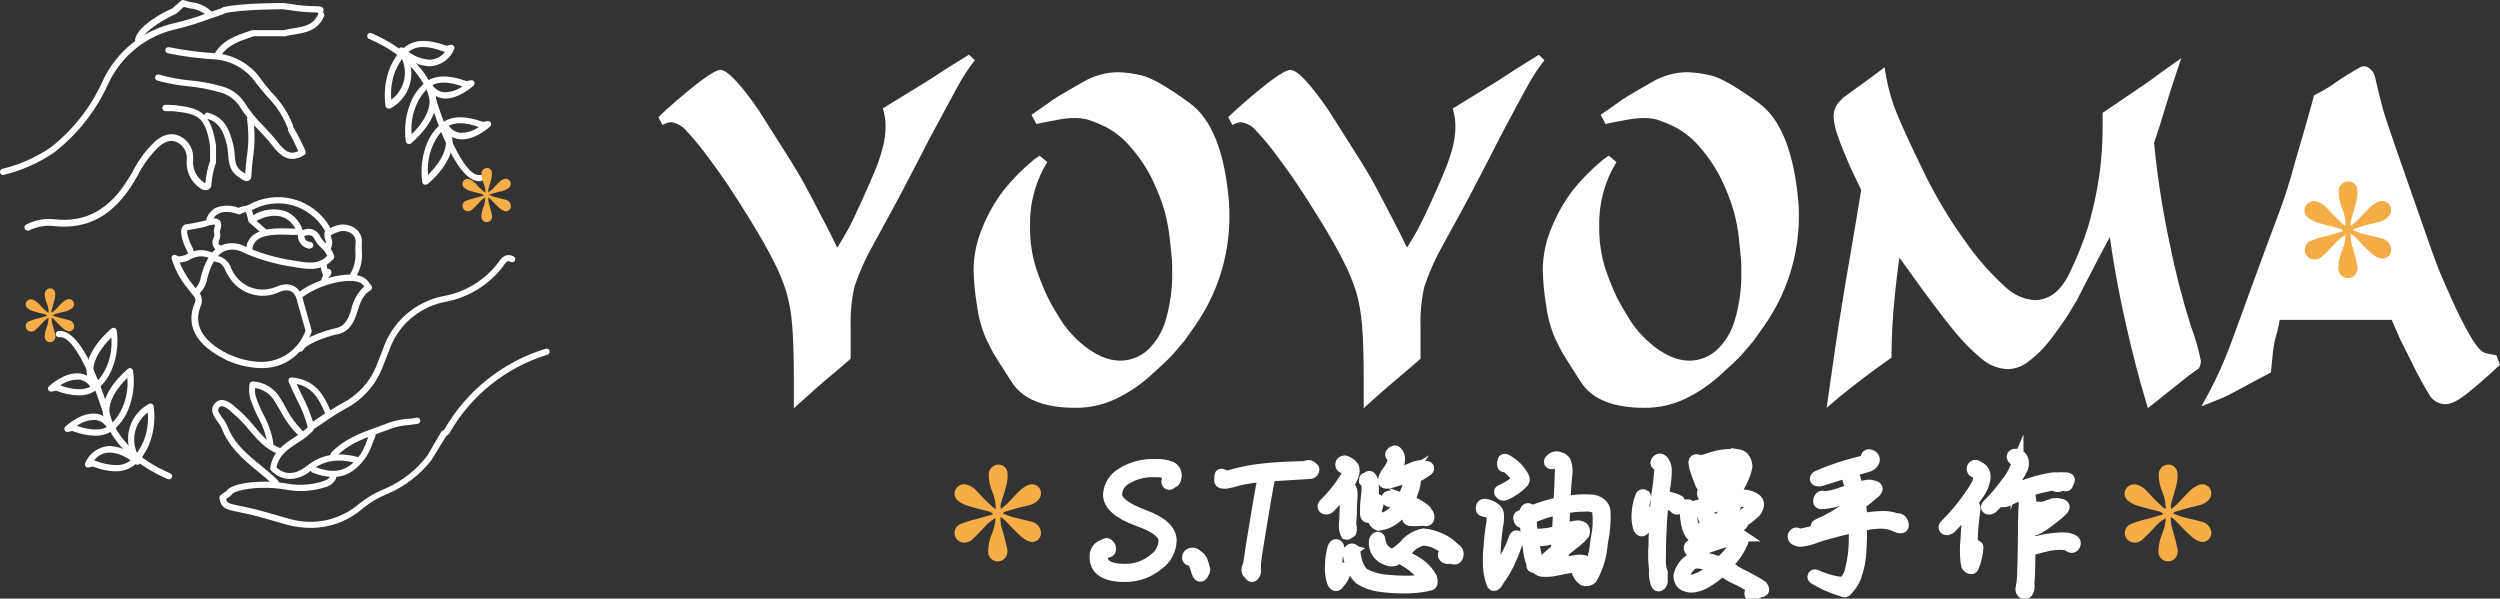
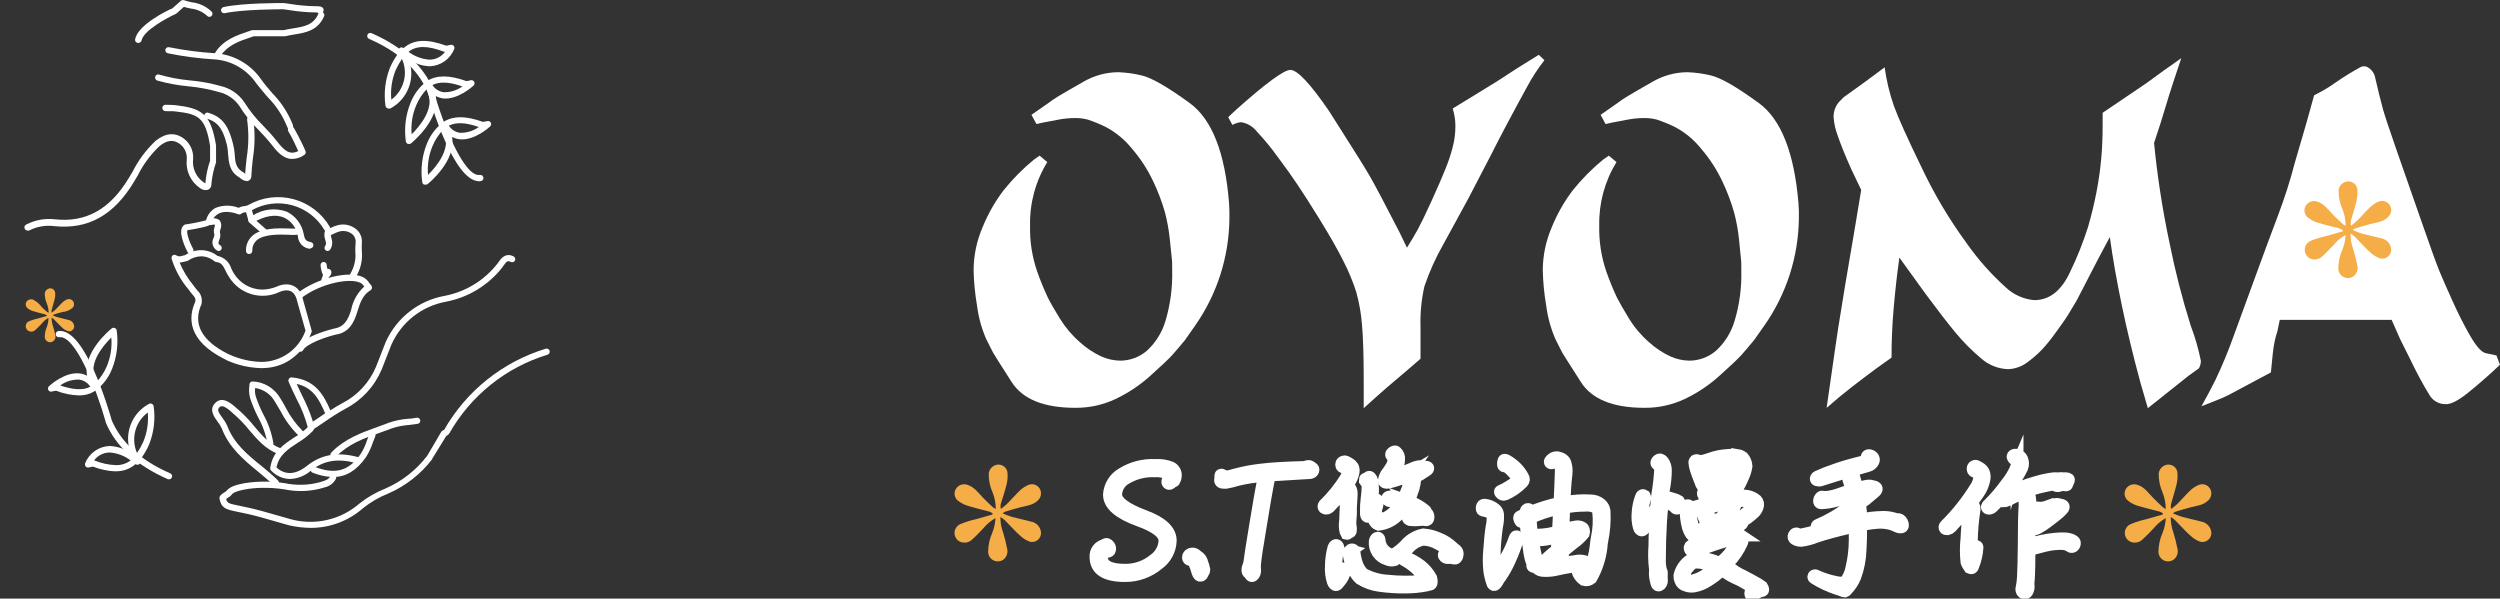
<svg xmlns="http://www.w3.org/2000/svg" width="284" height="68" viewBox="0 0 284 68" fill="none">
  <rect x="0" y="0" width="284" height="68" fill="#333333" stroke="none" />
  <g clip-path="url(#clip0_260_7570)">
-     <path d="M110.744 6.836C110.009 7.778 109.354 8.78 108.786 9.832C108.134 11.023 107.279 12.599 106.228 14.568L105.491 15.929L104.662 17.558L102.084 22.503L101.256 24.027L99.252 27.704C98.367 29.241 97.637 30.863 97.073 32.544C96.732 34.061 96.585 35.615 96.635 37.169V40.748L95.18 42.01C94.41 42.638 93.627 43.303 92.831 44.005C92.035 44.705 91.147 45.497 90.181 46.367V43.214C90.181 40.445 90.116 38.334 89.985 36.882C89.892 35.627 89.673 34.384 89.333 33.172C88.95 31.958 88.461 30.781 87.871 29.653C87.218 28.345 86.318 26.762 85.215 24.969C84.112 23.177 83.257 21.862 82.683 21.005C82.109 20.148 81.378 19.102 80.458 17.878C79.722 16.856 78.922 15.881 78.063 14.961C77.622 14.387 76.981 14.001 76.268 13.881C75.916 13.908 75.574 14.016 75.269 14.195L74.787 13.306L75.746 12.409C79.094 9.433 81.123 7.942 81.854 7.942C82.585 7.942 84.093 9.479 86.22 12.566L87.349 14.359C89.211 17.263 90.418 19.2 90.971 20.168C91.519 21.129 92.615 23.19 94.234 26.35L95.108 28.136C95.572 27.396 95.983 26.716 96.329 26.081C96.674 25.447 97.21 24.348 97.921 22.771C98.632 21.195 99.148 20.011 99.468 19.219C99.792 18.423 100.062 17.605 100.277 16.773C100.487 15.985 100.596 15.174 100.603 14.359C100.604 14.041 100.582 13.725 100.538 13.41C100.481 13.037 100.4 12.668 100.296 12.305L102.783 10.781L105.269 9.256L107.625 7.732L110.072 6.208L110.744 6.836Z" fill="white" />
    <path d="M139.621 23.085C139.621 23.367 139.66 23.661 139.66 23.982V24.871C139.611 29.205 138.258 33.423 135.778 36.973L134.603 38.648C133.989 39.387 133.507 39.956 133.141 40.362C132.776 40.767 131.973 41.526 130.72 42.651C129.527 43.734 128.181 44.636 126.726 45.327C125.298 46 123.736 46.342 122.158 46.328C118.582 46.328 116.167 45.353 114.914 43.384C113.661 41.415 112.957 40.329 112.846 40.113C112.735 39.897 112.434 39.341 112.017 38.478C111.498 37.282 111.153 36.017 110.992 34.723C110.76 33.385 110.629 32.031 110.601 30.674C110.612 28.999 110.96 27.343 111.625 25.807C112.228 24.314 113.027 22.908 114.001 21.627C115.037 20.331 116.208 19.149 117.492 18.101L118.099 17.682L118.973 18.415C117.642 20.573 116.962 23.073 117.016 25.61C116.971 27.37 117.238 29.125 117.805 30.791C118.161 31.81 118.569 32.81 119.026 33.787C119.313 34.37 119.776 35.168 120.396 36.182C121.013 37.186 121.779 38.09 122.667 38.864C123.393 39.529 124.216 40.078 125.108 40.492C125.774 40.791 126.493 40.954 127.222 40.97C128.362 40.976 129.464 40.564 130.322 39.812C131.317 38.884 132.042 37.701 132.417 36.391C132.954 34.566 133.205 32.668 133.161 30.765C133.161 30.17 133.161 29.692 133.115 29.346C133.069 28.999 133.011 28.273 132.893 27.187C132.787 26.168 132.606 25.157 132.351 24.165C132.012 22.973 131.576 21.811 131.046 20.691C130.401 19.301 129.564 18.008 128.56 16.851C127.758 15.857 126.763 15.036 125.636 14.437C124.974 14.108 124.289 13.825 123.587 13.593C123.104 13.464 122.606 13.403 122.106 13.41C121.475 13.414 120.846 13.475 120.226 13.593L118.438 13.934L117.74 14.091L117.172 13.044L118.921 11.827C119.366 11.486 119.83 11.171 120.311 10.885C120.84 10.571 121.747 10.041 123.039 9.309C124.25 8.594 125.628 8.212 127.033 8.203C127.93 8.235 128.823 8.357 129.695 8.569C130.796 8.818 132.613 9.863 135.145 11.703C137.677 13.543 139.169 17.337 139.621 23.085Z" fill="white" />
    <path d="M175.448 6.836C174.713 7.778 174.058 8.78 173.491 9.832C172.838 11.023 171.983 12.599 170.939 14.568L170.228 15.929L169.399 17.558L166.828 22.503L165.999 24.027L163.989 27.704C163.107 29.242 162.377 30.864 161.809 32.544C161.468 34.061 161.321 35.615 161.372 37.169V40.748L159.917 42.01C159.153 42.664 158.364 43.319 157.567 44.005C156.771 44.692 155.884 45.497 154.918 46.367V43.214C154.918 40.444 154.853 38.334 154.722 36.882C154.625 35.627 154.407 34.385 154.07 33.172C153.681 31.96 153.192 30.783 152.608 29.653C151.955 28.345 151.048 26.762 149.945 24.969C148.842 23.177 147.987 21.862 147.413 21.005C146.839 20.148 146.108 19.101 145.188 17.878C144.454 16.854 143.654 15.88 142.793 14.961C142.354 14.387 141.715 14.002 141.005 13.881C140.65 13.908 140.307 14.015 140 14.195L139.523 13.306L140.483 12.409C143.824 9.435 145.858 7.946 146.584 7.941C147.374 7.941 148.823 9.479 150.95 12.566L152.086 14.359C153.943 17.263 155.149 19.2 155.701 20.168C156.254 21.136 157.341 23.197 158.964 26.349L159.832 28.135C160.295 27.396 160.706 26.716 161.052 26.081C161.398 25.447 161.933 24.348 162.651 22.771C163.369 21.195 163.872 20.011 164.191 19.219C164.517 18.429 164.789 17.619 165.007 16.792C165.22 16.005 165.33 15.194 165.333 14.378C165.333 14.061 165.314 13.745 165.275 13.43C165.214 13.057 165.134 12.688 165.033 12.324L167.519 10.8L170.006 9.276L172.355 7.752L174.802 6.228L175.448 6.836Z" fill="white" />
    <path d="M204.306 23.085C204.306 23.367 204.352 23.661 204.352 23.982V24.871C204.289 29.208 202.924 33.425 200.436 36.973L199.255 38.648C198.648 39.387 198.158 39.956 197.793 40.362C197.428 40.767 196.625 41.526 195.372 42.651C194.181 43.734 192.837 44.636 191.385 45.327C189.956 45.998 188.395 46.34 186.816 46.328C183.24 46.328 180.826 45.353 179.579 43.384C178.333 41.415 177.622 40.329 177.504 40.113C177.387 39.897 177.099 39.341 176.675 38.478C176.16 37.281 175.815 36.016 175.651 34.723C175.419 33.385 175.288 32.031 175.259 30.674C175.27 28.999 175.619 27.343 176.284 25.807C176.889 24.315 177.688 22.91 178.659 21.627C179.698 20.333 180.868 19.151 182.15 18.101L182.764 17.682L183.632 18.415C182.303 20.575 181.623 23.073 181.674 25.61C181.631 27.37 181.896 29.123 182.457 30.791C182.813 31.81 183.221 32.81 183.678 33.787C183.971 34.37 184.428 35.168 185.054 36.182C185.667 37.187 186.431 38.092 187.319 38.864C188.046 39.53 188.871 40.08 189.766 40.492C190.432 40.793 191.151 40.955 191.881 40.97C193.018 40.975 194.118 40.564 194.974 39.812C195.969 38.884 196.694 37.701 197.069 36.391C197.609 34.566 197.86 32.668 197.813 30.765C197.813 30.17 197.813 29.692 197.767 29.346C197.721 28.999 197.663 28.273 197.552 27.187C197.446 26.167 197.263 25.157 197.003 24.165C196.664 22.973 196.228 21.811 195.698 20.691C195.053 19.301 194.216 18.008 193.212 16.851C192.411 15.855 191.417 15.034 190.288 14.437C189.627 14.106 188.942 13.824 188.239 13.593C187.756 13.464 187.258 13.402 186.758 13.41C186.129 13.414 185.502 13.475 184.885 13.593L183.09 13.934L182.392 14.091L181.831 13.044L183.573 11.827C184.02 11.486 184.486 11.171 184.97 10.885C185.492 10.571 186.399 10.041 187.691 9.309C188.902 8.594 190.28 8.212 191.685 8.203C192.582 8.234 193.475 8.357 194.347 8.569C195.452 8.818 197.269 9.863 199.797 11.703C202.324 13.543 203.827 17.337 204.306 23.085Z" fill="white" />
    <path d="M249.798 41.84L248.623 42.684L243.996 46.367L243.168 43.521C242.328 40.434 241.617 37.483 241.034 34.67C240.451 31.858 239.998 29.276 239.676 26.925L238.586 28.973L238.24 29.627L235.93 34.101L234.925 35.776C234.749 36.064 234.449 36.509 234.031 37.084C233.614 37.66 233.105 38.393 232.524 39.086C231.917 39.822 231.222 40.481 230.455 41.048C229.794 41.593 228.974 41.905 228.119 41.938C226.97 41.897 225.873 41.453 225.019 40.682C223.967 39.797 222.997 38.819 222.122 37.758C221.208 36.65 220.066 35.17 218.695 33.316L215.772 29.267C215.517 31.02 215.302 32.937 215.119 35.024C214.937 37.11 214.878 38.949 214.878 40.623L213.044 41.932C212.026 42.69 211.104 43.39 210.277 44.032C209.45 44.673 208.526 45.44 207.504 46.334L208.463 39.662L208.815 37.294L209.598 32.459L210.734 25.78L211.432 21.574L210.297 19.206C209.598 17.63 209.089 16.373 208.77 15.425C208.504 14.736 208.344 14.01 208.293 13.273C208.292 12.679 208.492 12.102 208.861 11.637L209.422 11.062L211.909 9.269L214.095 7.647C214.3 9.151 214.656 10.63 215.158 12.063C215.641 13.397 216.696 15.737 218.323 19.082C219.743 22.085 221.445 24.946 223.407 27.625C224.689 29.453 226.174 31.129 227.832 32.623C228.72 33.472 229.871 33.992 231.095 34.095C232.811 34.095 234.168 33.035 235.154 30.916C235.958 29.255 236.643 27.539 237.203 25.78C237.581 24.472 237.895 23.183 238.143 21.914C238.391 20.606 238.573 19.402 238.684 18.205C238.795 17.008 238.86 15.7 238.86 14.28V12.815L243.833 9.446L245.791 8.02L247.794 6.607C247.214 8.321 246.757 9.714 246.424 10.767C246.091 11.821 245.771 12.893 245.445 13.973L244.701 16.243C245.077 20.065 245.665 23.863 246.463 27.619C247.095 30.784 247.896 33.914 248.865 36.993C249.36 38.293 249.746 39.632 250.02 40.996C250.018 41.292 249.942 41.582 249.798 41.84Z" fill="white" />
    <path d="M283.993 41.441C282.919 42.462 281.764 43.478 280.528 44.489C279.288 45.503 278.368 45.981 277.761 45.909C277.395 45.905 277.036 45.805 276.721 45.617C276.406 45.43 276.146 45.163 275.967 44.843C275.204 43.589 274.507 42.296 273.878 40.97L272.651 38.517L271.692 36.339H258.98L258.719 37.608C258.601 37.954 258.503 38.327 258.412 38.713C258.317 39.167 258.245 39.626 258.197 40.087L257.975 42.304L253.224 44.843C252.743 45.088 252.248 45.306 251.743 45.497C251.129 45.739 250.581 45.968 250.085 46.151C250.581 45.274 251.103 44.3 251.651 43.207C252.456 41.522 253.17 39.794 253.792 38.033C254.662 35.665 255.475 33.438 256.232 31.354C256.989 29.269 257.827 27.008 258.745 24.57C259.51 22.567 260.164 20.523 260.703 18.447L262.053 13.816L262.882 10.826L263.861 10.303C264.353 10.032 264.829 9.73 265.284 9.4C265.773 9.054 266.256 8.746 266.719 8.458C267.183 8.17 267.666 7.902 268.155 7.621C268.292 7.551 268.446 7.519 268.599 7.528C268.753 7.538 268.902 7.588 269.03 7.673C269.234 7.799 269.41 7.967 269.546 8.165C269.682 8.364 269.775 8.588 269.819 8.825L270.296 10.826C270.387 11.212 270.524 11.742 270.713 12.429C270.903 13.116 271.412 14.64 272.234 17.008C273.056 19.376 274.002 22.058 275.053 25.081C276.104 28.103 276.789 30.006 277.122 30.811C277.455 31.616 277.944 32.728 278.584 34.147C279.223 35.567 279.889 36.895 280.593 38.118C281.298 39.341 281.899 40.015 282.382 40.12L283.602 40.381L283.993 41.441Z" fill="white" />
    <path fill-rule="evenodd" clip-rule="evenodd" d="M246.032 58.855C245.513 59.152 245.051 59.539 244.668 60C244.256 60.458 243.821 60.895 243.363 61.308C243.171 61.49 242.927 61.605 242.665 61.637C242.403 61.669 242.138 61.615 241.908 61.485C241.732 61.379 241.589 61.225 241.496 61.041C241.403 60.858 241.363 60.651 241.383 60.446C241.402 60.241 241.478 60.045 241.604 59.882C241.729 59.718 241.898 59.594 242.091 59.522C242.663 59.288 243.255 59.104 243.859 58.973L245.693 58.449V58.306C245.592 58.234 245.482 58.175 245.367 58.129C244.505 57.893 243.631 57.697 242.756 57.429C242.36 57.297 241.992 57.091 241.673 56.821C241.499 56.655 241.388 56.434 241.36 56.195C241.331 55.956 241.387 55.715 241.517 55.512C241.655 55.305 241.858 55.149 242.095 55.071C242.331 54.993 242.587 54.996 242.822 55.081C243.618 55.336 244.062 56.003 244.603 56.566C244.962 56.938 245.347 57.292 245.726 57.645C245.821 57.713 245.924 57.77 246.032 57.815C246.026 57.179 245.905 56.549 245.673 55.957C245.38 55.296 245.227 54.581 245.223 53.857C245.236 53.575 245.353 53.308 245.553 53.108C245.752 52.908 246.018 52.791 246.3 52.778C246.437 52.772 246.575 52.794 246.704 52.842C246.832 52.891 246.95 52.965 247.05 53.06C247.149 53.156 247.228 53.27 247.282 53.397C247.336 53.524 247.364 53.66 247.364 53.798C247.388 54.207 247.353 54.617 247.259 55.015C247.083 55.754 246.842 56.474 246.646 57.207C246.589 57.407 246.589 57.62 246.646 57.821C246.907 57.606 247.188 57.416 247.422 57.167C247.918 56.67 248.375 56.121 248.891 55.643C249.16 55.407 249.467 55.217 249.798 55.081C250.02 54.993 250.265 54.986 250.492 55.058C250.719 55.131 250.914 55.28 251.044 55.48C251.169 55.682 251.224 55.919 251.201 56.156C251.177 56.392 251.076 56.615 250.914 56.788C250.353 57.39 249.609 57.442 248.852 57.632C248.284 57.776 247.729 57.946 247.174 58.116C247.054 58.169 246.938 58.232 246.829 58.306C247.176 58.465 247.534 58.603 247.899 58.718C248.61 58.914 249.348 59.051 250.059 59.254C250.373 59.304 250.66 59.462 250.871 59.7C251.081 59.939 251.203 60.244 251.214 60.562C251.211 60.716 251.174 60.867 251.106 61.004C251.037 61.141 250.939 61.261 250.818 61.355C250.697 61.449 250.557 61.515 250.408 61.547C250.258 61.58 250.103 61.579 249.955 61.544C249.554 61.402 249.188 61.18 248.878 60.889C248.225 60.32 247.677 59.673 247.07 59.071C246.92 58.946 246.76 58.832 246.594 58.731C246.586 59.319 246.686 59.905 246.887 60.458C247.076 61.073 247.233 61.697 247.357 62.329C247.416 62.555 247.407 62.794 247.33 63.016C247.253 63.237 247.113 63.43 246.926 63.572C246.763 63.688 246.571 63.756 246.371 63.77C246.171 63.785 245.971 63.744 245.793 63.652C245.615 63.56 245.465 63.421 245.36 63.25C245.255 63.079 245.199 62.883 245.197 62.682C245.207 61.947 245.364 61.222 245.66 60.549C245.879 60.01 246.005 59.437 246.032 58.855Z" fill="#F5AD47" />
    <path fill-rule="evenodd" clip-rule="evenodd" d="M266.465 26.683C265.943 26.976 265.48 27.365 265.101 27.828C264.67 28.279 264.253 28.737 263.796 29.137C263.602 29.318 263.357 29.433 263.094 29.464C262.831 29.496 262.565 29.443 262.334 29.313C262.162 29.204 262.023 29.049 261.933 28.866C261.844 28.683 261.806 28.479 261.825 28.276C261.844 28.073 261.918 27.878 262.041 27.715C262.163 27.552 262.328 27.426 262.517 27.351C263.09 27.119 263.681 26.937 264.285 26.808C264.892 26.625 265.512 26.454 266.126 26.284V26.134C266.02 26.069 265.911 26.01 265.799 25.957C264.938 25.728 264.063 25.539 263.189 25.264C262.793 25.127 262.426 24.918 262.106 24.649C261.933 24.483 261.823 24.261 261.794 24.023C261.766 23.784 261.82 23.543 261.949 23.341C262.087 23.133 262.291 22.978 262.527 22.899C262.764 22.821 263.02 22.825 263.254 22.909C264.05 23.164 264.494 23.831 265.036 24.394C265.395 24.767 265.786 25.12 266.165 25.473C266.259 25.538 266.36 25.593 266.465 25.637C266.465 25.003 266.346 24.375 266.113 23.785C265.815 23.128 265.662 22.414 265.662 21.692C265.672 21.408 265.788 21.139 265.988 20.937C266.188 20.736 266.456 20.618 266.739 20.606C266.876 20.601 267.013 20.623 267.142 20.672C267.27 20.721 267.387 20.795 267.487 20.89C267.586 20.986 267.665 21.1 267.719 21.226C267.774 21.353 267.802 21.489 267.803 21.627C267.825 22.035 267.787 22.445 267.692 22.843C267.522 23.576 267.281 24.302 267.078 25.028C267.025 25.23 267.025 25.442 267.078 25.643C267.347 25.44 267.604 25.221 267.848 24.989C268.351 24.485 268.808 23.942 269.323 23.465C269.591 23.225 269.898 23.033 270.23 22.896C270.452 22.81 270.697 22.803 270.924 22.875C271.15 22.948 271.346 23.096 271.477 23.295C271.602 23.497 271.657 23.736 271.632 23.973C271.607 24.209 271.504 24.431 271.34 24.603C270.785 25.212 270.035 25.257 269.278 25.447C268.716 25.591 268.162 25.767 267.6 25.938C267.48 25.987 267.366 26.051 267.261 26.127C267.672 26.284 267.992 26.448 268.325 26.54C269.043 26.736 269.774 26.873 270.491 27.069C270.804 27.121 271.09 27.279 271.299 27.517C271.509 27.756 271.629 28.06 271.64 28.378C271.638 28.531 271.602 28.681 271.534 28.819C271.467 28.956 271.369 29.076 271.249 29.17C271.128 29.264 270.988 29.33 270.839 29.363C270.69 29.396 270.536 29.394 270.387 29.359C269.984 29.219 269.615 28.997 269.304 28.705C268.651 28.129 268.103 27.488 267.503 26.886C267.351 26.76 267.192 26.645 267.026 26.54C267.013 27.128 267.11 27.714 267.313 28.266C267.506 28.883 267.665 29.51 267.79 30.144C267.847 30.371 267.836 30.609 267.76 30.83C267.683 31.051 267.544 31.244 267.359 31.387C267.195 31.503 267.003 31.572 266.803 31.586C266.604 31.6 266.404 31.559 266.225 31.467C266.047 31.375 265.897 31.237 265.792 31.066C265.687 30.895 265.631 30.698 265.63 30.497C265.639 29.76 265.797 29.033 266.093 28.358C266.311 27.825 266.436 27.259 266.465 26.683Z" fill="#F5AD47" />
    <path fill-rule="evenodd" clip-rule="evenodd" d="M113.087 58.855C112.566 59.15 112.104 59.538 111.723 59.999C111.292 60.444 110.875 60.909 110.418 61.308C110.225 61.489 109.979 61.604 109.716 61.636C109.453 61.667 109.187 61.614 108.956 61.484C108.782 61.377 108.641 61.223 108.55 61.039C108.458 60.856 108.42 60.651 108.439 60.446C108.458 60.242 108.534 60.047 108.657 59.884C108.781 59.721 108.948 59.595 109.139 59.522C109.711 59.288 110.303 59.104 110.907 58.972L112.748 58.449V58.305C112.646 58.234 112.537 58.175 112.421 58.129C111.56 57.893 110.686 57.697 109.844 57.429C109.446 57.295 109.076 57.089 108.754 56.82C108.582 56.653 108.473 56.431 108.446 56.193C108.419 55.955 108.474 55.714 108.604 55.512C108.74 55.303 108.944 55.146 109.181 55.067C109.418 54.989 109.675 54.993 109.909 55.08C110.705 55.335 111.149 56.003 111.691 56.565C112.049 56.938 112.441 57.291 112.82 57.645C112.913 57.713 113.013 57.77 113.12 57.815C113.119 57.179 113 56.548 112.767 55.957C112.469 55.297 112.315 54.581 112.317 53.857C112.33 53.575 112.447 53.308 112.647 53.108C112.846 52.908 113.112 52.79 113.394 52.778C113.531 52.772 113.668 52.795 113.796 52.844C113.925 52.892 114.042 52.967 114.141 53.062C114.241 53.157 114.32 53.271 114.374 53.398C114.428 53.524 114.457 53.66 114.458 53.798C114.482 54.207 114.447 54.617 114.353 55.015C114.17 55.754 113.929 56.474 113.701 57.206C113.647 57.408 113.647 57.62 113.701 57.821C113.962 57.605 114.236 57.416 114.471 57.167C114.973 56.67 115.43 56.12 115.945 55.643C116.212 55.407 116.517 55.216 116.846 55.08C117.068 54.992 117.313 54.983 117.54 55.056C117.768 55.129 117.963 55.279 118.092 55.479C118.22 55.681 118.276 55.919 118.252 56.156C118.229 56.393 118.126 56.615 117.962 56.788C117.407 57.389 116.657 57.442 115.9 57.632C115.339 57.775 114.784 57.946 114.229 58.115C114.108 58.168 113.993 58.232 113.883 58.305C114.229 58.464 114.585 58.601 114.947 58.717C115.665 58.914 116.396 59.051 117.114 59.254C117.427 59.303 117.714 59.46 117.924 59.699C118.134 59.938 118.254 60.244 118.262 60.562C118.26 60.715 118.224 60.866 118.157 61.003C118.089 61.14 117.991 61.26 117.871 61.355C117.751 61.449 117.611 61.515 117.461 61.547C117.312 61.58 117.158 61.579 117.009 61.543C116.608 61.405 116.24 61.182 115.932 60.889C115.28 60.32 114.725 59.672 114.125 59.071C113.973 58.947 113.814 58.834 113.648 58.73C113.634 59.32 113.734 59.906 113.942 60.457C114.131 61.072 114.288 61.697 114.412 62.328C114.47 62.555 114.46 62.794 114.383 63.015C114.307 63.236 114.167 63.429 113.981 63.571C113.818 63.687 113.625 63.756 113.426 63.77C113.226 63.784 113.026 63.743 112.848 63.652C112.669 63.56 112.519 63.421 112.414 63.25C112.309 63.079 112.253 62.882 112.252 62.682C112.258 61.946 112.416 61.22 112.715 60.549C112.934 60.01 113.06 59.437 113.087 58.855Z" fill="#F5AD47" />
    <path d="M127.809 65.383C125.608 65.383 124.507 64.683 124.507 63.284C124.48 62.986 124.561 62.69 124.737 62.449C124.912 62.208 125.17 62.039 125.46 61.975C125.515 61.907 125.595 61.862 125.682 61.851C125.786 61.851 125.897 61.943 126.015 62.132C126.043 62.191 126.058 62.256 126.058 62.322C126.058 62.388 126.043 62.453 126.015 62.512C125.976 62.642 125.773 62.662 125.434 62.584C125.225 62.584 125.121 62.819 125.121 63.29C125.121 64.284 126.008 64.782 127.783 64.782C129.01 64.803 130.204 64.386 131.151 63.604C131.503 63.355 131.793 63.029 132 62.65C132.207 62.272 132.325 61.85 132.345 61.419C132.345 60.569 131.36 59.784 129.389 59.084C127.15 58.273 126.034 57.311 126.034 56.186C126.065 55.71 126.212 55.25 126.462 54.845C126.713 54.44 127.059 54.102 127.47 53.864C128.597 53.156 129.914 52.813 131.242 52.882C131.842 52.839 132.444 52.931 133.004 53.151C133.164 53.231 133.297 53.356 133.388 53.51C133.48 53.664 133.525 53.842 133.52 54.021C133.512 54.145 133.49 54.268 133.454 54.387C133.385 54.596 133.326 54.675 133.278 54.623C133.278 54.623 133.18 54.623 133.069 54.766C132.958 54.91 132.808 54.956 132.73 54.884C132.652 54.812 132.626 54.675 132.73 54.524C132.815 54.408 132.863 54.269 132.867 54.125C132.867 53.936 132.75 53.792 132.508 53.674C132.091 53.519 131.646 53.454 131.203 53.484C130.025 53.424 128.856 53.72 127.849 54.335C127.521 54.522 127.247 54.791 127.053 55.115C126.859 55.439 126.751 55.808 126.739 56.186C126.739 57.028 127.827 57.854 130.002 58.665C131.96 59.391 132.939 60.314 132.939 61.419C132.922 61.934 132.788 62.437 132.545 62.891C132.303 63.345 131.96 63.736 131.542 64.036C130.495 64.912 129.173 65.39 127.809 65.383Z" fill="white" stroke="white" stroke-width="1.46" stroke-miterlimit="10" />
    <path d="M135.216 63.545C135.073 63.545 135.008 63.454 135.008 63.336C135.008 63.284 135.018 63.234 135.038 63.186C135.058 63.139 135.088 63.096 135.125 63.061C135.211 62.983 135.322 62.939 135.438 62.937C135.518 62.934 135.598 62.949 135.672 62.979C135.746 63.01 135.813 63.056 135.869 63.113L136.221 63.388C136.377 63.539 136.483 63.732 136.528 63.944C136.627 64.197 136.703 64.457 136.757 64.723C136.753 64.823 136.721 64.921 136.665 65.004C136.6 65.056 136.556 65.131 136.541 65.213C136.528 65.255 136.5 65.291 136.463 65.315C136.427 65.339 136.382 65.349 136.339 65.344C136.221 65.344 136.11 65.141 135.993 64.69C135.875 64.239 135.745 64.069 135.667 63.859C135.625 63.772 135.562 63.697 135.483 63.642C135.404 63.587 135.312 63.554 135.216 63.545Z" fill="white" stroke="white" stroke-width="1.46" stroke-miterlimit="10" />
    <path d="M148.144 53.111C148.272 53.085 148.398 53.053 148.523 53.013C148.578 52.995 148.637 52.99 148.694 52.998C148.752 53.006 148.807 53.027 148.856 53.059C148.947 53.131 149.025 53.19 149.097 53.236C149.169 53.281 149.175 53.412 149.097 53.53C149.052 53.582 148.996 53.624 148.932 53.651C148.869 53.678 148.8 53.691 148.732 53.687L148.144 53.72C146.761 53.805 145.442 53.877 144.189 53.962C143.876 55.492 143.504 57.605 143.08 60.287C142.793 61.949 142.604 63.185 142.525 63.977C142.498 64.236 142.498 64.497 142.525 64.755C142.542 64.936 142.493 65.117 142.388 65.266C142.271 65.416 142.18 65.429 142.108 65.311C142.051 65.222 141.983 65.141 141.905 65.069C141.855 65.036 141.814 64.988 141.789 64.933C141.764 64.877 141.754 64.816 141.762 64.755C141.757 64.643 141.777 64.531 141.821 64.428C141.885 64.283 141.935 64.132 141.971 63.977C142.062 63.27 142.271 61.877 142.623 59.784C142.976 57.69 143.276 55.761 143.654 54.014C142.623 54.07 141.598 54.221 140.594 54.465C140.153 54.602 139.704 54.711 139.249 54.792C138.969 54.792 138.793 54.792 138.714 54.707C138.681 54.671 138.66 54.625 138.653 54.576C138.646 54.527 138.654 54.477 138.675 54.433C138.714 54.336 138.714 54.228 138.675 54.132C138.675 54.021 138.675 53.968 138.78 53.975C138.954 54.029 139.114 54.12 139.249 54.243L140.444 53.929C141.401 53.676 142.376 53.497 143.361 53.393C144.496 53.249 146.082 53.164 148.144 53.111Z" fill="white" stroke="white" stroke-width="1.46" stroke-miterlimit="10" />
    <path d="M152.66 52.49C152.693 52.474 152.728 52.465 152.764 52.465C152.801 52.465 152.836 52.474 152.869 52.49C152.983 52.563 153.103 52.626 153.228 52.679C153.395 52.774 153.538 52.907 153.645 53.066C153.733 53.272 153.749 53.503 153.691 53.72C153.609 54.081 153.463 54.424 153.26 54.734C152.632 55.729 151.896 56.652 151.068 57.488C150.983 57.602 150.86 57.683 150.722 57.717C150.677 57.727 150.631 57.728 150.586 57.719C150.541 57.71 150.498 57.691 150.461 57.664C150.383 57.586 150.389 57.488 150.461 57.383C151.395 56.477 152.214 55.46 152.902 54.354C153.029 54.142 153.111 53.906 153.143 53.661C153.139 53.541 153.11 53.422 153.058 53.314C152.949 53.185 152.803 53.094 152.64 53.052C152.516 53.02 152.445 52.961 152.432 52.882C152.406 52.808 152.406 52.727 152.432 52.653C152.454 52.609 152.486 52.572 152.526 52.543C152.565 52.515 152.612 52.496 152.66 52.49ZM151.688 62.001C151.723 61.978 151.765 61.969 151.806 61.976C151.848 61.984 151.885 62.007 151.91 62.041C151.946 62.079 151.97 62.128 151.979 62.18C151.988 62.232 151.982 62.286 151.962 62.335C151.8 63.038 151.736 63.76 151.773 64.481C151.773 65.063 151.851 65.344 151.929 65.331C152.2 65.174 152.425 64.948 152.582 64.677C152.686 64.572 152.745 64.611 152.758 64.795C152.671 65.285 152.444 65.739 152.105 66.103C151.968 66.299 151.857 66.404 151.779 66.417C151.701 66.43 151.544 66.306 151.466 66.09C151.278 65.51 151.203 64.899 151.244 64.291C151.253 63.597 151.349 62.907 151.531 62.237C151.603 62.08 151.642 62.014 151.688 62.001ZM152.706 56.114C152.562 56.205 152.464 56.192 152.432 56.114C152.399 56.035 152.432 55.931 152.64 55.819C152.773 55.721 152.884 55.596 152.967 55.453C152.977 55.425 152.993 55.399 153.016 55.379C153.039 55.358 153.066 55.344 153.095 55.338C153.125 55.331 153.155 55.332 153.184 55.341C153.213 55.35 153.239 55.366 153.26 55.388C153.388 55.522 153.466 55.694 153.482 55.878C153.504 56.068 153.504 56.258 153.482 56.447C153.443 56.964 153.424 57.383 153.411 57.69C153.427 58.16 153.41 58.63 153.358 59.097C153.343 59.315 153.343 59.533 153.358 59.751C153.401 59.85 153.419 59.958 153.411 60.065C153.411 60.294 153.411 60.412 153.306 60.412C153.265 60.405 153.223 60.412 153.185 60.431C153.148 60.45 153.117 60.479 153.097 60.516C153.096 60.528 153.092 60.54 153.086 60.55C153.079 60.56 153.071 60.569 153.061 60.576C153.051 60.583 153.04 60.587 153.028 60.589C153.017 60.592 153.005 60.591 152.993 60.588C152.923 60.463 152.879 60.325 152.862 60.183C152.824 59.967 152.811 59.747 152.823 59.529C152.866 59.184 152.888 58.836 152.888 58.488C152.888 58.031 152.934 57.501 152.98 56.912C152.995 56.675 152.995 56.436 152.98 56.199C152.96 56.042 152.856 56.042 152.706 56.147V56.114ZM153.358 62.577C153.482 62.459 153.606 62.433 153.717 62.512C153.828 62.59 153.809 62.649 153.822 62.799C153.883 63.309 154.005 63.81 154.187 64.291C154.348 64.627 154.557 64.937 154.807 65.213C155.685 65.695 156.66 65.972 157.659 66.024C158.906 66.153 160.162 66.164 161.411 66.057C161.489 66.042 161.562 66.01 161.626 65.962C161.689 65.914 161.741 65.853 161.777 65.782C161.725 65.615 161.648 65.456 161.548 65.311C161.335 64.991 161.081 64.701 160.791 64.448C160.401 64.114 159.977 63.822 159.525 63.578C159.414 63.512 159.362 63.44 159.375 63.355C159.388 63.27 159.46 63.257 159.558 63.303C160.204 63.54 160.811 63.873 161.359 64.291C161.838 64.671 162.238 65.142 162.534 65.678C162.575 65.825 162.595 65.977 162.592 66.129C162.592 66.286 162.495 66.371 162.384 66.371C162.264 66.38 162.148 66.409 162.038 66.456C161.251 66.608 160.451 66.684 159.649 66.685C158.671 66.695 157.694 66.632 156.726 66.495C155.947 66.395 155.199 66.127 154.533 65.71C154.233 65.432 153.991 65.096 153.822 64.723C153.531 64.142 153.339 63.516 153.254 62.871C153.248 62.816 153.257 62.76 153.28 62.71C153.303 62.659 153.339 62.616 153.384 62.584L153.358 62.577ZM155.101 54.57C155.101 54.478 155.101 54.426 155.173 54.42C155.266 54.411 155.352 54.366 155.414 54.295C155.505 54.204 155.584 54.191 155.655 54.295C155.741 54.384 155.8 54.495 155.825 54.616C155.936 55.198 155.949 55.795 155.864 56.382C155.792 56.905 155.753 57.278 155.74 57.494C155.739 57.577 155.753 57.658 155.779 57.736C155.807 57.725 155.832 57.707 155.851 57.684C155.912 57.606 155.963 57.52 156.001 57.429C156.066 57.315 156.112 57.191 156.138 57.062C156.138 56.879 156.197 56.788 156.315 56.788C156.432 56.788 156.484 56.879 156.471 57.062C156.439 57.316 156.379 57.566 156.295 57.808C156.171 58.066 155.987 58.29 155.76 58.462C155.716 58.522 155.659 58.57 155.593 58.604C155.527 58.638 155.455 58.657 155.381 58.658C155.264 58.658 155.212 58.508 155.225 58.207C155.211 57.669 155.239 57.131 155.31 56.598C155.379 56.121 155.414 55.64 155.414 55.159C155.414 54.891 155.362 54.753 155.297 54.74C155.231 54.727 155.12 54.675 155.127 54.603L155.101 54.57ZM159.93 56.945C160.46 57.128 160.964 57.379 161.431 57.69C161.764 57.913 161.946 58.076 161.986 58.194C162.002 58.236 162.024 58.276 162.051 58.312C162.123 58.38 162.176 58.466 162.203 58.562C162.231 58.657 162.232 58.758 162.207 58.855C162.204 58.888 162.193 58.92 162.175 58.948C162.157 58.975 162.133 58.999 162.104 59.015C162.075 59.032 162.043 59.041 162.01 59.043C161.977 59.045 161.944 59.038 161.914 59.025C161.698 58.984 161.477 58.984 161.261 59.025C160.91 59.061 160.555 59.061 160.204 59.025C160.047 58.972 159.976 58.901 159.982 58.822C159.989 58.744 160.054 58.704 160.191 58.711C160.987 58.711 161.424 58.606 161.496 58.488C161.568 58.371 161.32 58.24 160.844 57.952C160.471 57.72 160.078 57.523 159.669 57.363C159.389 57.867 159.014 58.311 158.566 58.672C158.019 59.16 157.336 59.468 156.608 59.555C156.498 59.513 156.398 59.449 156.314 59.365C156.231 59.282 156.167 59.181 156.125 59.071C156.074 58.913 156.074 58.744 156.125 58.587C156.151 58.469 156.197 58.416 156.262 58.43C156.354 58.469 156.406 58.508 156.406 58.554C156.43 58.732 156.494 58.902 156.595 59.051C156.832 59.071 157.07 59.031 157.287 58.933C157.808 58.698 158.273 58.355 158.651 57.926C158.834 57.697 159.016 57.455 159.206 57.2C158.804 57.06 158.391 56.955 157.972 56.886C157.757 56.886 157.646 56.768 157.646 56.631C157.646 56.493 157.822 56.421 158.129 56.454C158.572 56.511 159.009 56.609 159.434 56.748C159.571 56.479 159.691 56.202 159.793 55.918C160.065 55.339 160.173 54.696 160.106 54.06C160.09 54.034 160.081 54.005 160.081 53.975C160.081 53.945 160.09 53.915 160.106 53.89L159.786 54.079C159.115 54.38 158.416 54.612 157.698 54.773C157.398 54.819 157.254 54.773 157.267 54.57C157.302 54.339 157.382 54.117 157.502 53.916C157.743 53.609 157.961 53.286 158.155 52.948C158.28 52.7 158.351 52.428 158.364 52.15C158.36 52.069 158.337 51.99 158.298 51.92C158.258 51.849 158.202 51.789 158.135 51.744C158.044 51.672 158.07 51.567 158.207 51.456C158.344 51.345 158.488 51.28 158.573 51.384C158.684 51.483 158.77 51.606 158.824 51.745C158.877 51.885 158.896 52.034 158.879 52.182C158.883 52.583 158.765 52.976 158.54 53.307C158.377 53.563 158.201 53.818 158.018 54.066C157.979 54.138 157.972 54.184 157.979 54.191C157.985 54.197 158.077 54.256 158.187 54.191C158.879 53.896 159.617 53.602 160.387 53.288C160.664 53.15 160.961 53.057 161.268 53.013C161.482 53.057 161.701 53.079 161.92 53.078C162.103 53.078 162.194 53.118 162.194 53.203C162.194 53.288 162.064 53.392 161.881 53.497C161.698 53.602 161.516 53.726 161.346 53.844C161.176 53.962 161.078 54.001 161.033 53.962C160.987 53.922 160.981 53.87 161.033 53.792C161.085 53.713 161.033 53.68 160.974 53.667C160.915 53.654 160.844 53.667 160.7 53.733C160.692 53.752 160.692 53.773 160.7 53.792C160.757 54.531 160.638 55.273 160.354 55.957C160.224 56.336 160.093 56.696 159.956 56.977L159.93 56.945ZM156.523 61.138C156.615 61.138 156.667 61.242 156.667 61.445C156.712 61.827 156.872 62.185 157.125 62.474C157.377 62.762 157.712 62.967 158.083 63.061C158.377 63.061 158.879 62.74 159.584 62.073C160.11 61.407 160.85 60.944 161.679 60.765C162.269 60.812 162.847 60.958 163.389 61.197C164.009 61.436 164.573 61.801 165.046 62.27C165.148 62.367 165.26 62.455 165.379 62.531C165.444 62.596 165.492 62.676 165.518 62.764C165.544 62.852 165.548 62.945 165.529 63.035C165.483 63.323 165.359 63.447 165.151 63.395C164.942 63.319 164.716 63.3 164.498 63.342C164.414 63.35 164.33 63.333 164.256 63.294C164.182 63.254 164.121 63.194 164.08 63.12C164.035 63.028 164.08 62.976 164.289 62.963C164.498 62.95 164.622 62.898 164.668 62.825C164.707 62.57 164.289 62.211 163.428 61.753C162.885 61.44 162.272 61.267 161.646 61.249C160.98 61.392 160.379 61.75 159.936 62.27C159.47 62.754 158.959 63.192 158.409 63.578C158.133 63.658 157.837 63.63 157.581 63.499C157.157 63.374 156.79 63.104 156.543 62.736C156.297 62.368 156.186 61.925 156.23 61.484C156.282 61.275 156.373 61.151 156.523 61.138Z" fill="white" stroke="white" stroke-width="1.46" stroke-miterlimit="10" />
    <path d="M169.843 57.9C169.989 58.029 170.085 58.205 170.117 58.397C170.151 58.858 170.116 59.321 170.012 59.771C169.863 60.785 169.772 61.807 169.738 62.832C169.681 63.595 169.738 64.363 169.908 65.109C170.344 64.589 170.733 64.031 171.07 63.441C171.506 62.699 171.865 61.914 172.14 61.099C172.172 61.014 172.225 60.968 172.296 60.981C172.331 61.002 172.358 61.034 172.373 61.072C172.389 61.109 172.391 61.151 172.381 61.19C172.143 62.019 171.842 62.828 171.481 63.611C171.197 64.255 170.857 64.872 170.463 65.455C170.318 65.632 170.192 65.823 170.084 66.025C170.03 66.133 169.959 66.232 169.875 66.319C169.858 66.348 169.833 66.371 169.803 66.386C169.773 66.401 169.739 66.407 169.706 66.404C169.672 66.389 169.642 66.365 169.621 66.336C169.599 66.306 169.585 66.271 169.582 66.234C169.418 65.778 169.302 65.307 169.236 64.827C169.155 64.027 169.155 63.221 169.236 62.42C169.305 61.356 169.397 60.484 169.51 59.803C169.606 59.388 169.637 58.96 169.601 58.534C169.497 58.246 169.131 58.05 168.511 57.946C168.394 57.946 168.355 57.815 168.387 57.632C168.42 57.449 168.511 57.383 168.648 57.39C169.088 57.437 169.504 57.614 169.843 57.9ZM172.264 53.216C172.538 53.51 172.775 53.838 172.969 54.191C173.035 54.279 173.065 54.389 173.053 54.498C173.04 54.608 172.987 54.708 172.903 54.779C172.345 55.352 171.679 55.81 170.946 56.127C170.868 56.158 170.782 56.161 170.703 56.136C170.623 56.111 170.555 56.059 170.508 55.99C170.417 55.872 170.43 55.813 170.541 55.8C171.168 55.508 171.761 55.149 172.309 54.727C172.354 54.704 172.392 54.67 172.418 54.627C172.445 54.584 172.459 54.535 172.46 54.485C172.472 54.436 172.472 54.385 172.461 54.337C172.45 54.288 172.427 54.242 172.394 54.204C172.182 53.922 171.951 53.656 171.703 53.406C171.512 53.207 171.292 53.039 171.05 52.909C171.05 52.909 170.972 52.876 170.893 52.909C170.815 52.941 170.769 52.791 170.809 52.51C170.848 52.228 170.926 52.248 171.135 52.352C171.547 52.589 171.927 52.88 172.264 53.216ZM177.223 52.771C177.178 52.675 177.107 52.593 177.019 52.534C176.93 52.475 176.827 52.442 176.721 52.438C176.658 52.422 176.592 52.421 176.528 52.436C176.464 52.451 176.405 52.48 176.356 52.523C176.342 52.539 176.325 52.552 176.306 52.561C176.287 52.571 176.266 52.575 176.245 52.575C176.223 52.575 176.202 52.571 176.183 52.561C176.164 52.552 176.147 52.539 176.134 52.523C176.068 52.464 176.134 52.346 176.356 52.163C176.446 52.09 176.552 52.04 176.665 52.015C176.778 51.99 176.896 51.991 177.008 52.019C177.452 52.13 177.719 52.34 177.798 52.673C177.902 53.032 177.937 53.407 177.902 53.779C177.785 54.779 177.706 55.898 177.661 57.148C177.674 57.134 177.69 57.123 177.708 57.116C177.727 57.109 177.746 57.107 177.765 57.108C178.726 56.91 179.71 56.842 180.689 56.906C181.098 56.9 181.496 57.041 181.811 57.304C182.039 57.496 182.186 57.767 182.222 58.063C182.28 59.186 182.195 60.312 181.968 61.413C181.916 61.652 181.886 61.895 181.876 62.139C181.733 63.382 181.34 64.584 180.721 65.671C180.613 65.759 180.486 65.82 180.349 65.847C180.213 65.874 180.072 65.868 179.938 65.828C179.595 65.586 179.346 65.233 179.233 64.827C179.188 64.729 179.233 64.664 179.286 64.618C179.338 64.572 179.429 64.566 179.475 64.618C179.585 64.781 179.719 64.927 179.873 65.05C179.978 65.151 180.102 65.229 180.238 65.279C180.389 65.11 180.506 64.915 180.584 64.703C180.972 63.878 181.222 62.993 181.322 62.087C181.322 61.89 181.38 61.576 181.446 61.151C181.671 60.138 181.724 59.094 181.602 58.063C181.583 57.901 181.504 57.752 181.38 57.645C180.966 57.425 180.495 57.336 180.03 57.39C179.222 57.387 178.417 57.473 177.628 57.645V57.893C177.589 58.633 177.576 59.424 177.576 60.268C178.079 60.059 178.608 59.918 179.149 59.849C179.327 59.837 179.505 59.873 179.664 59.954C179.72 59.977 179.768 60.015 179.805 60.063C179.842 60.112 179.865 60.169 179.873 60.229C179.904 60.342 179.904 60.462 179.873 60.575C179.528 61 179.126 61.374 178.679 61.687C178.255 62.021 177.87 62.342 177.524 62.623C177.524 62.898 177.465 63.166 177.419 63.421C177.41 63.632 177.375 63.84 177.315 64.042C177.765 63.951 178.3 63.872 178.92 63.8C179.265 63.711 179.626 63.711 179.971 63.8C180.147 63.904 180.297 64.047 180.408 64.219C180.476 64.302 180.513 64.406 180.512 64.513C180.498 64.554 180.476 64.591 180.447 64.623C180.417 64.654 180.382 64.679 180.343 64.697C180.232 64.736 180.127 64.697 180.03 64.546C179.985 64.478 179.926 64.419 179.858 64.374C179.789 64.329 179.712 64.299 179.631 64.284C179.267 64.278 178.903 64.296 178.542 64.337C177.889 64.428 177.295 64.553 176.675 64.697C176.186 64.799 175.685 64.83 175.187 64.788C175.032 64.768 174.884 64.71 174.757 64.618C174.725 64.602 174.7 64.576 174.685 64.544C174.67 64.512 174.665 64.476 174.672 64.442C174.678 64.403 174.694 64.367 174.718 64.336C174.742 64.305 174.773 64.281 174.809 64.265C175.197 64.011 175.55 63.708 175.86 63.362C176.192 63.047 176.546 62.754 176.917 62.486C176.917 62.145 176.956 61.629 177.002 60.922C176.832 60.961 176.675 60.994 176.532 61.04C175.973 61.213 175.393 61.307 174.809 61.321C174.709 61.323 174.609 61.305 174.515 61.269C174.385 61.203 174.365 61.092 174.443 60.935C174.464 60.889 174.498 60.852 174.542 60.827C174.585 60.802 174.635 60.792 174.685 60.798C175.484 60.787 176.278 60.659 177.041 60.418C177.086 59.679 177.126 58.783 177.178 57.73C177.054 57.742 176.932 57.767 176.812 57.802C175.782 58.025 174.779 58.362 173.823 58.809C173.848 59.557 173.922 60.302 174.045 61.04C174.17 61.988 174.355 62.928 174.6 63.853C174.672 64.049 174.659 64.147 174.6 64.147C174.48 64.171 174.367 64.225 174.274 64.304C174.156 64.383 174.104 64.304 174.117 64.16C174.139 64.059 174.12 63.953 174.065 63.866C173.9 63.383 173.791 62.882 173.739 62.374C173.556 61.216 173.438 60.294 173.393 59.62C173.393 59.404 173.347 59.202 173.341 59.032C173.209 59.075 173.082 59.132 172.962 59.202C172.812 59.3 172.701 59.202 172.629 58.861C172.629 58.789 172.629 58.737 172.721 58.705C172.922 58.606 173.129 58.519 173.341 58.443C173.346 58.34 173.357 58.237 173.373 58.135C173.372 58.085 173.385 58.035 173.41 57.991C173.435 57.947 173.472 57.911 173.517 57.887C173.559 57.877 173.603 57.879 173.644 57.892C173.685 57.904 173.722 57.927 173.752 57.959C173.784 57.994 173.808 58.035 173.824 58.08C173.84 58.125 173.846 58.173 173.843 58.22C174.931 57.771 176.058 57.422 177.21 57.18C177.269 56.101 177.321 54.884 177.367 53.523C177.37 53.266 177.321 53.01 177.223 52.771ZM176.688 63.63C176.674 63.544 176.643 63.462 176.597 63.388L176.427 63.545C175.814 64.055 175.527 64.337 175.559 64.376C175.592 64.415 175.912 64.376 176.493 64.245C176.626 64.191 176.767 64.16 176.91 64.154C176.881 64.111 176.857 64.065 176.838 64.016C176.762 63.899 176.711 63.768 176.688 63.63ZM177.537 62.001C177.915 61.707 178.32 61.4 178.744 61.086C179.064 60.785 179.207 60.595 179.162 60.51C179.116 60.425 178.724 60.444 178.052 60.647L177.569 60.804V61.151C177.556 61.439 177.55 61.727 177.537 62.001Z" fill="white" stroke="white" stroke-width="1.46" stroke-miterlimit="10" />
    <path d="M188.637 64.828C188.681 64.877 188.711 64.936 188.726 65C188.741 65.064 188.74 65.131 188.722 65.194C188.722 65.331 188.722 65.528 188.722 65.783C188.747 65.881 188.748 65.983 188.727 66.082C188.705 66.18 188.661 66.273 188.598 66.352C188.507 66.443 188.428 66.476 188.357 66.443C188.285 66.411 188.213 66.267 188.167 65.992C188.072 65.659 188.032 65.311 188.05 64.965C188.075 64.835 188.075 64.702 188.05 64.572C187.948 63.719 187.931 62.858 187.998 62.002C187.998 60.733 188.076 59.535 188.154 58.417C187.781 58.969 187.343 59.474 186.849 59.921C186.699 60.111 186.582 60.203 186.503 60.203C186.425 60.203 186.268 60.091 186.223 59.876C186.083 59.356 186.037 58.815 186.086 58.279C186.117 57.675 186.24 57.08 186.451 56.513C186.482 56.395 186.521 56.33 186.569 56.317C186.64 56.271 186.712 56.317 186.797 56.369C186.82 56.412 186.833 56.461 186.833 56.51C186.833 56.559 186.82 56.607 186.797 56.651C186.63 57.24 186.549 57.85 186.555 58.463C186.555 58.966 186.608 59.208 186.66 59.195C187.282 58.832 187.805 58.32 188.18 57.704C188.228 57.194 188.274 56.709 188.317 56.252C188.484 55.282 188.595 54.303 188.65 53.321C188.65 53.033 188.539 52.85 188.389 52.771C188.239 52.693 188.187 52.621 188.233 52.503C188.278 52.385 188.455 52.235 188.559 52.242C188.701 52.278 188.825 52.366 188.905 52.49C189.115 52.801 189.214 53.175 189.185 53.55C189.174 54.209 189.104 54.866 188.977 55.512C188.92 55.839 188.885 56.169 188.872 56.5C189.011 56.48 189.151 56.48 189.29 56.5C189.492 56.546 189.786 56.624 190.164 56.742C190.343 56.794 190.514 56.869 190.673 56.965C190.757 57.102 190.798 57.261 190.791 57.422C190.791 57.484 190.773 57.544 190.739 57.595C190.705 57.646 190.658 57.686 190.602 57.71C190.464 57.756 190.367 57.71 190.321 57.625C190.304 57.584 190.278 57.548 190.246 57.519C190.213 57.489 190.174 57.468 190.132 57.455C189.931 57.314 189.711 57.201 189.479 57.121C189.369 57.076 189.252 57.051 189.133 57.05H188.84C188.748 57.822 188.676 58.567 188.637 59.267C188.552 60.687 188.513 62.067 188.513 63.395C188.487 63.876 188.529 64.358 188.637 64.828ZM197.623 60.772C197.75 60.864 197.841 60.996 197.884 61.147C197.926 61.297 197.917 61.458 197.858 61.602C197.482 62.471 196.944 63.259 196.273 63.925C196.155 64.021 196.052 64.133 195.966 64.258C196.194 64.365 196.413 64.492 196.618 64.638C196.939 64.887 197.282 65.106 197.643 65.292C197.866 65.39 198.084 65.499 198.296 65.619C198.504 65.717 198.948 65.972 199.666 66.365C199.862 66.489 200.012 66.594 200.129 66.679C200.292 66.941 200.286 67.078 200.129 67.091C199.877 67.139 199.637 67.24 199.425 67.385C199.085 67.549 198.915 67.588 198.902 67.51C198.88 67.449 198.879 67.383 198.898 67.322C198.916 67.26 198.955 67.207 199.007 67.169C199.19 67.012 199.288 66.895 199.301 66.816C199.301 66.698 199.229 66.613 199.04 66.568C198.698 66.448 198.374 66.285 198.074 66.084C197.796 65.918 197.506 65.773 197.206 65.652C196.838 65.488 196.486 65.291 196.155 65.063C195.971 64.928 195.775 64.812 195.568 64.716C195.084 65.184 194.55 65.596 193.975 65.946C193.506 66.258 192.977 66.47 192.422 66.568C192.137 66.614 191.844 66.585 191.574 66.483C191.422 66.453 191.281 66.383 191.166 66.279C191.051 66.176 190.966 66.042 190.921 65.894C190.858 65.741 190.829 65.575 190.836 65.41C190.979 64.774 191.333 64.207 191.841 63.8C192.122 63.57 192.457 63.415 192.814 63.349C193.521 63.409 194.217 63.566 194.883 63.814C195.067 63.873 195.247 63.95 195.418 64.043C195.626 63.807 195.835 63.585 196.07 63.388C196.574 62.886 196.979 62.294 197.264 61.642C197.29 61.577 197.3 61.508 197.294 61.438C197.288 61.369 197.267 61.302 197.232 61.243C197.173 61.171 196.808 61.243 196.142 61.4C195.272 61.64 194.184 62.008 192.879 62.505C192.546 62.643 192.305 62.656 192.155 62.538C192.103 62.501 192.061 62.452 192.034 62.395C192.007 62.338 191.994 62.274 191.998 62.211C192.044 62.041 192.142 61.989 192.292 62.074C192.437 62.127 192.597 62.127 192.742 62.074C194.286 61.507 195.457 61.118 196.253 60.909C196.984 60.621 197.415 60.621 197.636 60.772H197.623ZM193.577 65.469C194.071 65.161 194.538 64.813 194.974 64.428C194.713 64.324 194.406 64.219 194.06 64.115C193.503 63.883 192.896 63.802 192.298 63.879C192.052 64.098 191.821 64.334 191.607 64.585C191.442 64.805 191.351 65.07 191.345 65.344C191.345 65.671 191.385 65.874 191.535 65.959C191.708 66.04 191.9 66.07 192.089 66.044C192.615 65.941 193.119 65.746 193.577 65.469ZM196.899 56.422C197.331 56.362 197.768 56.34 198.204 56.356C198.606 56.377 198.994 56.508 199.327 56.736C199.442 56.798 199.536 56.893 199.597 57.01C199.658 57.127 199.682 57.259 199.666 57.39C199.602 57.759 199.399 58.089 199.098 58.312C198.735 58.642 198.341 58.938 197.924 59.195C197.916 59.236 197.916 59.279 197.924 59.319C197.871 59.509 197.767 59.614 197.617 59.614C196.99 59.62 196.367 59.708 195.764 59.876C194.874 60.127 194.002 60.437 193.153 60.804C193.079 60.826 193.002 60.839 192.925 60.844C192.891 60.875 192.851 60.9 192.807 60.916C192.695 60.955 192.573 60.955 192.461 60.916C192.22 60.831 192.011 60.51 191.809 59.941C191.615 59.236 191.527 58.506 191.548 57.776C191.548 57.573 191.633 57.462 191.704 57.449C191.776 57.435 191.828 57.449 191.894 57.534C191.956 57.601 191.999 57.685 192.018 57.776C193.094 57.442 194.165 57.121 195.215 56.84C195.868 56.637 196.436 56.507 196.899 56.422ZM193.838 57.73C193.875 57.776 193.894 57.834 193.891 57.893C193.915 58.212 194.002 58.523 194.145 58.809C194.23 58.934 194.295 58.992 194.334 58.979C194.478 58.934 194.537 58.979 194.524 59.032C194.513 59.118 194.532 59.205 194.576 59.28C194.637 59.346 194.598 59.418 194.458 59.496C194.408 59.524 194.352 59.538 194.295 59.538C194.238 59.538 194.182 59.524 194.132 59.496C193.988 59.45 193.845 59.28 193.695 58.986C193.532 58.62 193.433 58.228 193.401 57.828L192.226 58.162C192.157 58.173 192.087 58.173 192.018 58.162C192.022 58.768 192.128 59.37 192.331 59.941C192.387 60.083 192.469 60.214 192.572 60.327C192.572 60.176 192.664 60.131 192.781 60.203C192.886 60.245 193.003 60.245 193.107 60.203C193.555 59.971 194.025 59.786 194.511 59.653C194.934 59.364 195.325 59.031 195.679 58.659C196.03 58.299 196.305 57.872 196.488 57.403C196.509 57.359 196.52 57.311 196.52 57.262C196.52 57.213 196.509 57.165 196.488 57.121C196.478 57.102 196.465 57.084 196.449 57.069C196.417 57.056 196.382 57.056 196.351 57.069C195.568 57.246 194.745 57.462 193.838 57.736V57.73ZM197.395 51.751C197.602 51.784 197.798 51.87 197.963 51.999C198.192 52.267 198.328 52.602 198.348 52.955C198.285 53.354 198.169 53.744 198.002 54.112C197.776 54.669 197.498 55.203 197.173 55.709C197.045 55.872 196.879 56.002 196.69 56.088C196.635 56.103 196.576 56.098 196.524 56.073C196.472 56.047 196.431 56.004 196.41 55.951C196.384 55.981 196.35 56.004 196.312 56.016C195.497 56.28 194.64 56.387 193.786 56.33C193.643 56.33 193.571 56.271 193.558 56.225C193.52 56.175 193.5 56.114 193.5 56.052C193.5 55.989 193.52 55.929 193.558 55.879C194.17 55.289 194.862 54.789 195.613 54.394C195.959 54.184 196.096 54.027 196.031 53.923C195.966 53.818 195.607 53.851 194.941 53.988C194.493 54.066 194.055 54.196 193.636 54.374C193.724 54.602 193.833 54.821 193.962 55.028C194.08 55.211 194.106 55.309 194.034 55.323C193.911 55.351 193.803 55.426 193.734 55.532C193.636 55.65 193.577 55.617 193.564 55.447C193.551 55.277 193.564 55.316 193.493 55.303C193.352 55.105 193.248 54.883 193.186 54.649C192.964 54.106 192.807 53.674 192.703 53.34C192.617 53.107 192.565 52.862 192.546 52.614C192.53 52.569 192.527 52.52 192.539 52.474C192.551 52.427 192.576 52.385 192.612 52.353C192.652 52.333 192.697 52.323 192.742 52.323C192.787 52.323 192.832 52.333 192.872 52.353C192.901 52.364 192.926 52.382 192.944 52.406C192.963 52.431 192.974 52.46 192.977 52.49C192.977 52.49 192.977 52.49 193.01 52.49C193.474 52.407 193.931 52.282 194.373 52.117C194.938 51.919 195.526 51.798 196.122 51.757C196.545 51.712 196.972 51.712 197.395 51.757V51.751ZM194.354 52.641C193.949 52.797 193.558 52.935 193.179 53.053H193.127C193.205 53.275 193.303 53.543 193.421 53.851C193.421 53.89 193.421 53.923 193.421 53.955C194.231 53.623 195.091 53.43 195.966 53.386C196.061 53.372 196.157 53.384 196.246 53.421C196.335 53.458 196.411 53.518 196.468 53.596C196.516 53.668 196.548 53.75 196.561 53.836C196.575 53.921 196.57 54.009 196.547 54.093C196.204 54.502 195.773 54.828 195.287 55.048C194.53 55.486 194.165 55.748 194.197 55.833C194.23 55.918 194.445 55.892 194.804 55.833C195.269 55.778 195.724 55.657 196.155 55.473C196.233 55.414 196.299 55.401 196.344 55.473C196.344 55.349 196.429 55.323 196.534 55.401C196.638 55.48 196.71 55.473 196.755 55.401C197.011 55.023 197.209 54.608 197.343 54.171C197.54 53.76 197.663 53.317 197.708 52.863C197.689 52.713 197.623 52.574 197.519 52.464C197.431 52.378 197.315 52.329 197.193 52.327C196.818 52.282 196.439 52.282 196.064 52.327C195.489 52.358 194.92 52.466 194.373 52.647L194.354 52.641ZM196.155 58.829L195.685 59.346C195.781 59.316 195.879 59.294 195.979 59.28C196.289 59.249 196.589 59.154 196.86 58.999C197.06 58.89 197.294 58.864 197.512 58.927C197.876 58.713 198.219 58.465 198.537 58.188C198.824 57.894 198.968 57.678 198.968 57.534C198.977 57.401 198.953 57.268 198.896 57.148C198.676 56.946 198.385 56.84 198.087 56.853C197.763 56.833 197.438 56.858 197.121 56.925C197.157 57.094 197.139 57.271 197.069 57.429C196.857 57.952 196.547 58.43 196.155 58.835V58.829Z" fill="white" stroke="white" stroke-width="1.46" stroke-miterlimit="10" />
    <path d="M206.42 59.875C206.42 59.777 206.42 59.712 206.557 59.666C207.802 59.141 208.972 58.452 210.036 57.618C210.251 57.448 210.453 57.304 210.636 57.187C210.59 56.814 210.545 56.487 210.499 56.192L209.807 56.402C208.887 56.818 207.898 57.06 206.89 57.115C206.727 57.115 206.668 56.99 206.714 56.807C206.76 56.624 206.877 56.441 207.027 56.474C207.523 56.591 208.411 56.402 209.703 55.904C209.926 55.811 210.157 55.741 210.395 55.695C210.308 55.32 210.199 54.951 210.068 54.59C210.003 54.439 210.003 54.321 210.068 54.243L210.329 53.994C210.427 53.903 210.519 53.994 210.623 54.328C210.727 54.662 210.832 55.113 210.936 55.538C211.375 55.386 211.827 55.276 212.287 55.211C212.419 55.196 212.552 55.226 212.666 55.296C212.687 55.306 212.71 55.311 212.734 55.311C212.758 55.311 212.781 55.306 212.803 55.296C213.214 55.388 213.253 55.584 212.907 55.872C212.561 56.16 212.254 56.428 211.922 56.703C211.667 56.873 211.439 57.049 211.23 57.219C211.262 57.487 211.302 57.756 211.334 58.037C211.367 58.318 211.373 58.691 211.386 59.077C211.42 59.053 211.462 59.041 211.504 59.044C212.262 58.888 213.033 58.8 213.808 58.783C214.225 58.766 214.643 58.812 215.048 58.92C215.196 58.984 215.356 59.019 215.517 59.025C215.622 59.014 215.727 59.036 215.817 59.089C215.907 59.142 215.979 59.223 216.02 59.319C216.137 59.561 216.15 59.725 216.072 59.81C215.994 59.895 215.759 59.888 215.419 59.718C215.13 59.569 214.82 59.465 214.499 59.411C214.044 59.321 213.577 59.301 213.116 59.352C212.526 59.398 211.941 59.492 211.367 59.633C211.367 60.477 211.367 61.406 211.302 62.42C211.275 63.474 211.077 64.517 210.714 65.507C210.496 66.04 210.179 66.526 209.781 66.94C209.734 67.031 209.655 67.1 209.559 67.136C209.478 67.134 209.399 67.109 209.331 67.064C209.119 66.974 208.901 66.9 208.678 66.842C207.788 66.545 206.936 66.143 206.14 65.645C206.055 65.599 206.035 65.54 206.068 65.468C206.091 65.436 206.126 65.415 206.166 65.409C206.205 65.403 206.245 65.412 206.277 65.436C207 65.77 207.76 66.016 208.541 66.168C208.83 66.236 209.127 66.258 209.422 66.234C209.54 66.209 209.645 66.141 209.716 66.044C210.045 65.604 210.268 65.093 210.368 64.552C210.618 63.52 210.747 62.462 210.753 61.399C210.753 60.817 210.753 60.274 210.753 59.751C210.59 59.77 210.428 59.806 210.271 59.856C208.496 60.274 207.158 60.634 206.257 60.948C205.732 61.162 205.181 61.307 204.619 61.38C204.373 61.389 204.129 61.323 203.921 61.19C203.863 61.151 203.822 61.092 203.806 61.024C203.79 60.956 203.801 60.884 203.836 60.824C203.927 60.654 204.045 60.608 204.182 60.686C204.316 60.757 204.468 60.786 204.619 60.771C205.56 60.586 206.488 60.343 207.399 60.045C208.501 59.701 209.621 59.417 210.753 59.195C210.753 58.691 210.701 58.22 210.662 57.795C210.667 57.736 210.667 57.677 210.662 57.618C208.704 59.044 207.399 59.81 206.688 59.928C206.531 59.967 206.433 59.967 206.42 59.875ZM212.294 51.757C212.462 51.77 212.618 51.847 212.731 51.973C212.779 52.033 212.809 52.105 212.817 52.182C212.825 52.259 212.811 52.336 212.776 52.405C212.719 52.525 212.635 52.631 212.531 52.715C212.427 52.799 212.306 52.858 212.176 52.889C210.218 53.445 208.45 53.975 206.851 54.498C206.688 54.557 206.59 54.55 206.557 54.498C206.525 54.446 206.518 54.452 206.466 54.498C206.45 54.502 206.433 54.502 206.417 54.499C206.401 54.495 206.386 54.488 206.373 54.478C206.359 54.468 206.349 54.456 206.341 54.441C206.334 54.426 206.329 54.41 206.329 54.393C206.329 54.289 206.42 54.191 206.675 54.112C207.218 53.865 207.773 53.646 208.339 53.458C209.155 53.163 210.297 52.804 211.811 52.45C212.039 52.405 212.137 52.274 212.104 52.071C212.072 51.868 212.163 51.751 212.313 51.757H212.294ZM211.152 56.788C211.895 56.218 212.235 55.917 212.189 55.872C212.144 55.826 211.732 55.826 211.034 56.042C211.078 56.286 211.123 56.535 211.171 56.788H211.152Z" fill="white" stroke="white" stroke-width="1.46" stroke-miterlimit="10" />
-     <path d="M224.882 54.347C224.908 54.166 224.871 53.982 224.778 53.824C224.671 53.693 224.528 53.597 224.366 53.549C224.236 53.504 224.171 53.438 224.158 53.353C224.138 53.285 224.138 53.212 224.158 53.144C224.173 53.102 224.198 53.065 224.231 53.035C224.264 53.005 224.304 52.984 224.347 52.974C224.382 52.965 224.42 52.964 224.456 52.971C224.492 52.977 224.526 52.992 224.556 53.013C224.666 53.089 224.781 53.157 224.902 53.216C225.066 53.321 225.203 53.465 225.3 53.635C225.423 53.924 225.442 54.248 225.352 54.55C225.247 55.056 225.041 55.534 224.745 55.957C224.427 56.423 224.088 56.901 223.727 57.389C223.783 57.376 223.841 57.376 223.897 57.389C224.053 57.389 224.151 57.429 224.197 57.514C224.251 57.606 224.274 57.714 224.262 57.821C224.069 59.044 223.96 60.279 223.936 61.517C223.868 62.069 223.868 62.627 223.936 63.179C224.034 63.218 224.092 63.179 224.105 63.179C224.253 62.867 224.359 62.537 224.419 62.197C224.419 62.125 224.458 62.093 224.504 62.093C224.523 62.091 224.543 62.096 224.559 62.109C224.575 62.121 224.585 62.139 224.588 62.158C224.548 62.893 224.384 63.616 224.105 64.297C224.073 64.487 223.968 64.546 223.792 64.461C223.616 64.376 223.485 64.251 223.499 64.134C223.499 64.033 223.482 63.934 223.446 63.839C223.351 62.97 223.351 62.092 223.446 61.223C223.489 60.145 223.587 59.071 223.74 58.004C223.754 57.947 223.756 57.888 223.745 57.83C223.733 57.773 223.709 57.718 223.675 57.671C223.65 57.643 223.632 57.609 223.622 57.572C223.009 58.325 222.317 59.084 221.599 59.862C221.5 59.965 221.373 60.035 221.234 60.065C221.11 60.065 221.025 60.065 220.98 59.993C220.934 59.921 220.934 59.829 221.045 59.718C222.383 58.393 223.555 56.911 224.536 55.303C224.719 55.013 224.837 54.687 224.882 54.347ZM229.137 53.039C229.254 52.653 229.215 52.385 229.032 52.287C228.745 52.084 228.634 51.921 228.706 51.809C228.778 51.698 228.928 51.692 229.169 51.731C229.282 51.764 229.386 51.823 229.473 51.902C229.56 51.982 229.628 52.08 229.672 52.189C229.794 52.489 229.794 52.824 229.672 53.124C229.304 53.888 228.851 54.608 228.321 55.27C227.995 55.662 227.708 56.022 227.453 56.343C227.56 56.308 227.665 56.266 227.766 56.218C227.962 56.153 228.36 55.976 228.961 55.688C229.621 55.365 230.309 55.102 231.016 54.904C231.672 54.69 232.345 54.531 233.026 54.426C233.202 54.391 233.382 54.378 233.561 54.387C233.676 54.4 233.792 54.4 233.907 54.387C234.043 54.361 234.183 54.361 234.318 54.387C234.447 54.394 234.575 54.394 234.703 54.387C234.794 54.384 234.883 54.409 234.958 54.459C235.004 54.511 234.958 54.596 234.906 54.714C234.856 54.803 234.816 54.897 234.788 54.995C234.788 55.087 234.684 55.113 234.547 55.06C234.342 55.029 234.132 55.054 233.94 55.133C233.718 55.198 233.568 55.178 233.49 55.06C233.472 55.037 233.448 55.018 233.42 55.007C233.393 54.995 233.363 54.991 233.333 54.995C232.966 55.031 232.601 55.095 232.243 55.185C231.576 55.321 230.922 55.512 230.285 55.754C230.541 56.263 230.643 56.836 230.579 57.402C230.52 58.554 230.488 60.019 230.475 61.805H230.514C230.801 61.759 231.33 61.648 232.1 61.458C232.478 61.38 232.902 61.321 233.366 61.269C233.766 61.221 234.17 61.203 234.573 61.216C234.796 61.222 235.016 61.264 235.226 61.34C235.467 61.432 235.604 61.53 235.643 61.635C235.653 61.695 235.65 61.756 235.634 61.815C235.619 61.873 235.59 61.928 235.552 61.975C235.532 62.003 235.508 62.026 235.479 62.044C235.45 62.062 235.418 62.075 235.385 62.08C235.351 62.086 235.317 62.084 235.284 62.076C235.251 62.068 235.22 62.054 235.193 62.034C235.011 61.906 234.804 61.817 234.586 61.772C234.357 61.735 234.125 61.724 233.894 61.739C233.565 61.751 233.236 61.779 232.909 61.825C232.504 61.903 232.093 62.001 231.662 62.119C231.338 62.216 231.009 62.297 230.677 62.361H230.488V62.917C230.488 64.879 230.416 65.992 230.383 66.188C230.374 66.268 230.374 66.349 230.383 66.43C230.412 66.572 230.412 66.719 230.383 66.862C230.312 67.13 230.22 67.287 230.103 67.333C230.039 67.353 229.97 67.351 229.907 67.327C229.845 67.303 229.792 67.259 229.757 67.202C229.716 67.136 229.69 67.062 229.682 66.985C229.674 66.907 229.684 66.83 229.711 66.757C229.792 66.376 229.842 65.988 229.861 65.599C229.907 64.696 229.94 63.467 229.953 61.903C229.953 59.862 229.985 58.351 230.051 57.37C230.051 56.716 229.998 56.316 229.829 56.173C229.781 56.13 229.746 56.076 229.724 56.016C229.241 56.205 228.856 56.382 228.563 56.532C228.32 56.681 228.059 56.798 227.786 56.879C227.568 56.907 227.347 56.896 227.133 56.846C227.133 56.846 227.081 56.807 227.081 56.794C226.801 57.082 226.559 57.331 226.337 57.54C226.288 57.598 226.227 57.644 226.158 57.677C226.09 57.71 226.015 57.728 225.939 57.73C225.835 57.73 225.776 57.677 225.77 57.612C225.763 57.546 225.815 57.448 225.959 57.33C226.673 56.623 227.328 55.857 227.917 55.041C228.421 54.429 228.832 53.746 229.137 53.013V53.039ZM232.543 57.618C232.873 57.485 233.214 57.382 233.561 57.311C233.687 57.287 233.817 57.31 233.927 57.376C233.948 57.387 233.972 57.392 233.995 57.392C234.019 57.392 234.043 57.387 234.064 57.376C234.455 57.448 234.488 57.625 234.168 57.919C234.018 58.081 233.857 58.232 233.685 58.371C232.38 59.43 231.532 60.006 231.14 60.084C230.964 60.084 230.866 60.084 230.834 60.032C230.819 59.986 230.823 59.936 230.845 59.894C230.867 59.851 230.905 59.818 230.951 59.803C231.51 59.531 232.032 59.188 232.504 58.783C233.157 58.253 233.509 57.965 233.477 57.919C233.18 57.926 232.886 57.983 232.609 58.089C232.193 58.257 231.751 58.346 231.303 58.351C231.153 58.351 231.101 58.207 231.153 58.017C231.206 57.828 231.33 57.664 231.48 57.71C231.838 57.762 232.204 57.724 232.543 57.599V57.618Z" fill="white" stroke="white" stroke-width="1.46" stroke-miterlimit="10" />
+     <path d="M224.882 54.347C224.908 54.166 224.871 53.982 224.778 53.824C224.671 53.693 224.528 53.597 224.366 53.549C224.236 53.504 224.171 53.438 224.158 53.353C224.138 53.285 224.138 53.212 224.158 53.144C224.173 53.102 224.198 53.065 224.231 53.035C224.264 53.005 224.304 52.984 224.347 52.974C224.382 52.965 224.42 52.964 224.456 52.971C224.492 52.977 224.526 52.992 224.556 53.013C224.666 53.089 224.781 53.157 224.902 53.216C225.066 53.321 225.203 53.465 225.3 53.635C225.423 53.924 225.442 54.248 225.352 54.55C225.247 55.056 225.041 55.534 224.745 55.957C224.427 56.423 224.088 56.901 223.727 57.389C223.783 57.376 223.841 57.376 223.897 57.389C224.053 57.389 224.151 57.429 224.197 57.514C224.251 57.606 224.274 57.714 224.262 57.821C224.069 59.044 223.96 60.279 223.936 61.517C223.868 62.069 223.868 62.627 223.936 63.179C224.034 63.218 224.092 63.179 224.105 63.179C224.253 62.867 224.359 62.537 224.419 62.197C224.419 62.125 224.458 62.093 224.504 62.093C224.523 62.091 224.543 62.096 224.559 62.109C224.575 62.121 224.585 62.139 224.588 62.158C224.548 62.893 224.384 63.616 224.105 64.297C224.073 64.487 223.968 64.546 223.792 64.461C223.499 64.033 223.482 63.934 223.446 63.839C223.351 62.97 223.351 62.092 223.446 61.223C223.489 60.145 223.587 59.071 223.74 58.004C223.754 57.947 223.756 57.888 223.745 57.83C223.733 57.773 223.709 57.718 223.675 57.671C223.65 57.643 223.632 57.609 223.622 57.572C223.009 58.325 222.317 59.084 221.599 59.862C221.5 59.965 221.373 60.035 221.234 60.065C221.11 60.065 221.025 60.065 220.98 59.993C220.934 59.921 220.934 59.829 221.045 59.718C222.383 58.393 223.555 56.911 224.536 55.303C224.719 55.013 224.837 54.687 224.882 54.347ZM229.137 53.039C229.254 52.653 229.215 52.385 229.032 52.287C228.745 52.084 228.634 51.921 228.706 51.809C228.778 51.698 228.928 51.692 229.169 51.731C229.282 51.764 229.386 51.823 229.473 51.902C229.56 51.982 229.628 52.08 229.672 52.189C229.794 52.489 229.794 52.824 229.672 53.124C229.304 53.888 228.851 54.608 228.321 55.27C227.995 55.662 227.708 56.022 227.453 56.343C227.56 56.308 227.665 56.266 227.766 56.218C227.962 56.153 228.36 55.976 228.961 55.688C229.621 55.365 230.309 55.102 231.016 54.904C231.672 54.69 232.345 54.531 233.026 54.426C233.202 54.391 233.382 54.378 233.561 54.387C233.676 54.4 233.792 54.4 233.907 54.387C234.043 54.361 234.183 54.361 234.318 54.387C234.447 54.394 234.575 54.394 234.703 54.387C234.794 54.384 234.883 54.409 234.958 54.459C235.004 54.511 234.958 54.596 234.906 54.714C234.856 54.803 234.816 54.897 234.788 54.995C234.788 55.087 234.684 55.113 234.547 55.06C234.342 55.029 234.132 55.054 233.94 55.133C233.718 55.198 233.568 55.178 233.49 55.06C233.472 55.037 233.448 55.018 233.42 55.007C233.393 54.995 233.363 54.991 233.333 54.995C232.966 55.031 232.601 55.095 232.243 55.185C231.576 55.321 230.922 55.512 230.285 55.754C230.541 56.263 230.643 56.836 230.579 57.402C230.52 58.554 230.488 60.019 230.475 61.805H230.514C230.801 61.759 231.33 61.648 232.1 61.458C232.478 61.38 232.902 61.321 233.366 61.269C233.766 61.221 234.17 61.203 234.573 61.216C234.796 61.222 235.016 61.264 235.226 61.34C235.467 61.432 235.604 61.53 235.643 61.635C235.653 61.695 235.65 61.756 235.634 61.815C235.619 61.873 235.59 61.928 235.552 61.975C235.532 62.003 235.508 62.026 235.479 62.044C235.45 62.062 235.418 62.075 235.385 62.08C235.351 62.086 235.317 62.084 235.284 62.076C235.251 62.068 235.22 62.054 235.193 62.034C235.011 61.906 234.804 61.817 234.586 61.772C234.357 61.735 234.125 61.724 233.894 61.739C233.565 61.751 233.236 61.779 232.909 61.825C232.504 61.903 232.093 62.001 231.662 62.119C231.338 62.216 231.009 62.297 230.677 62.361H230.488V62.917C230.488 64.879 230.416 65.992 230.383 66.188C230.374 66.268 230.374 66.349 230.383 66.43C230.412 66.572 230.412 66.719 230.383 66.862C230.312 67.13 230.22 67.287 230.103 67.333C230.039 67.353 229.97 67.351 229.907 67.327C229.845 67.303 229.792 67.259 229.757 67.202C229.716 67.136 229.69 67.062 229.682 66.985C229.674 66.907 229.684 66.83 229.711 66.757C229.792 66.376 229.842 65.988 229.861 65.599C229.907 64.696 229.94 63.467 229.953 61.903C229.953 59.862 229.985 58.351 230.051 57.37C230.051 56.716 229.998 56.316 229.829 56.173C229.781 56.13 229.746 56.076 229.724 56.016C229.241 56.205 228.856 56.382 228.563 56.532C228.32 56.681 228.059 56.798 227.786 56.879C227.568 56.907 227.347 56.896 227.133 56.846C227.133 56.846 227.081 56.807 227.081 56.794C226.801 57.082 226.559 57.331 226.337 57.54C226.288 57.598 226.227 57.644 226.158 57.677C226.09 57.71 226.015 57.728 225.939 57.73C225.835 57.73 225.776 57.677 225.77 57.612C225.763 57.546 225.815 57.448 225.959 57.33C226.673 56.623 227.328 55.857 227.917 55.041C228.421 54.429 228.832 53.746 229.137 53.013V53.039ZM232.543 57.618C232.873 57.485 233.214 57.382 233.561 57.311C233.687 57.287 233.817 57.31 233.927 57.376C233.948 57.387 233.972 57.392 233.995 57.392C234.019 57.392 234.043 57.387 234.064 57.376C234.455 57.448 234.488 57.625 234.168 57.919C234.018 58.081 233.857 58.232 233.685 58.371C232.38 59.43 231.532 60.006 231.14 60.084C230.964 60.084 230.866 60.084 230.834 60.032C230.819 59.986 230.823 59.936 230.845 59.894C230.867 59.851 230.905 59.818 230.951 59.803C231.51 59.531 232.032 59.188 232.504 58.783C233.157 58.253 233.509 57.965 233.477 57.919C233.18 57.926 232.886 57.983 232.609 58.089C232.193 58.257 231.751 58.346 231.303 58.351C231.153 58.351 231.101 58.207 231.153 58.017C231.206 57.828 231.33 57.664 231.48 57.71C231.838 57.762 232.204 57.724 232.543 57.599V57.618Z" fill="white" stroke="white" stroke-width="1.46" stroke-miterlimit="10" />
    <path d="M3.126 26.186C3.061 26.187 2.998 26.17 2.942 26.136C2.887 26.103 2.842 26.054 2.813 25.996C2.769 25.914 2.759 25.817 2.786 25.728C2.813 25.638 2.874 25.563 2.956 25.519C3.977 24.986 5.135 24.777 6.278 24.917C9.782 25.29 12.517 23.753 14.637 20.214L15.068 19.494C15.719 18.204 16.587 17.036 17.633 16.04C18.938 14.961 19.943 15.177 20.589 15.549C21.029 15.796 21.389 16.164 21.629 16.609C21.868 17.053 21.976 17.557 21.94 18.061C21.877 18.576 21.958 19.098 22.173 19.569C22.389 20.04 22.73 20.442 23.16 20.73C23.212 20.768 23.27 20.799 23.33 20.822C23.399 19.948 23.579 19.086 23.865 18.258V16.576C23.323 13.214 22.469 12.952 19.852 12.652C19.506 12.606 19.127 12.652 18.749 12.619C18.663 12.607 18.584 12.565 18.527 12.499C18.47 12.433 18.438 12.349 18.438 12.262C18.438 12.175 18.47 12.091 18.527 12.026C18.584 11.96 18.663 11.918 18.749 11.906C19.127 11.906 19.512 11.906 19.91 11.945C22.795 12.298 23.943 12.782 24.544 16.524C24.544 16.524 24.544 16.524 24.544 16.576V18.343C24.551 18.379 24.551 18.417 24.544 18.454C24.268 19.244 24.09 20.066 24.015 20.901C24.028 21.035 23.999 21.169 23.933 21.287C23.866 21.404 23.765 21.497 23.643 21.555C23.489 21.601 23.326 21.609 23.168 21.578C23.01 21.547 22.862 21.479 22.736 21.378C22.209 21.024 21.788 20.532 21.52 19.956C21.252 19.379 21.147 18.74 21.216 18.107C21.25 17.729 21.173 17.349 20.996 17.014C20.819 16.678 20.548 16.401 20.217 16.217C19.565 15.837 18.853 15.975 18.07 16.642C17.086 17.587 16.269 18.693 15.656 19.913L15.225 20.645C12.947 24.446 10.004 26.088 6.18 25.689C5.18 25.557 4.163 25.737 3.269 26.206C3.221 26.211 3.171 26.204 3.126 26.186Z" fill="white" />
-     <path d="M0.352 19.88C0.275 19.88 0.2 19.854 0.139 19.807C0.077 19.759 0.033 19.693 0.013 19.618C0 19.574 -0.004 19.528 0.001 19.482C0.007 19.436 0.021 19.392 0.043 19.352C0.066 19.311 0.096 19.276 0.132 19.248C0.169 19.22 0.21 19.199 0.254 19.187C2.228 18.712 4.099 17.881 5.775 16.733C8.309 14.748 10.325 12.175 11.649 9.237C12.427 7.538 13.596 6.049 15.059 4.89C16.522 3.731 18.238 2.937 20.067 2.571C21.26 2.273 22.434 1.906 23.584 1.472C24.12 1.282 24.661 1.093 25.203 0.916C25.247 0.902 25.294 0.896 25.34 0.9C25.386 0.904 25.431 0.917 25.472 0.938C25.513 0.959 25.55 0.989 25.58 1.024C25.61 1.06 25.633 1.101 25.647 1.145C25.674 1.234 25.665 1.331 25.622 1.414C25.58 1.497 25.506 1.56 25.418 1.59C24.883 1.766 24.348 1.956 23.82 2.139C22.642 2.58 21.442 2.956 20.224 3.264C18.5 3.609 16.881 4.358 15.501 5.449C14.121 6.541 13.018 7.944 12.282 9.544C10.907 12.587 8.813 15.248 6.18 17.296C4.437 18.498 2.488 19.367 0.431 19.86L0.352 19.88Z" fill="white" />
    <path d="M32.975 14.686C32.9 14.684 32.827 14.66 32.766 14.615C32.706 14.571 32.66 14.508 32.636 14.437C32.13 13.165 31.374 12.007 30.411 11.036C29.98 10.532 29.53 10.008 29.105 9.459C28.58 8.686 27.887 8.042 27.08 7.573C26.272 7.104 25.37 6.823 24.439 6.751C22.632 6.649 20.835 6.415 19.062 6.051C19.017 6.041 18.974 6.023 18.935 5.997C18.897 5.971 18.864 5.937 18.838 5.899C18.813 5.86 18.795 5.816 18.787 5.77C18.778 5.725 18.779 5.678 18.788 5.632C18.81 5.541 18.866 5.462 18.946 5.411C19.025 5.361 19.121 5.344 19.212 5.364C20.954 5.715 22.718 5.945 24.492 6.051C25.524 6.128 26.527 6.437 27.424 6.955C28.322 7.472 29.093 8.185 29.68 9.04C30.058 9.57 30.495 10.08 30.92 10.571C31.947 11.614 32.751 12.856 33.282 14.221C33.309 14.31 33.301 14.405 33.26 14.488C33.219 14.571 33.147 14.635 33.06 14.666L32.975 14.686Z" fill="white" />
    <path d="M28.042 20.58C27.728 20.537 27.437 20.392 27.213 20.168C26.058 19.514 25.993 18.454 25.908 17.512C25.896 17.169 25.854 16.827 25.784 16.491C25.431 15.111 25.02 13.927 23.545 13.495C23.491 13.494 23.439 13.479 23.391 13.454C23.343 13.428 23.302 13.392 23.271 13.348C23.239 13.305 23.218 13.254 23.209 13.201C23.2 13.147 23.204 13.093 23.219 13.041C23.235 12.989 23.262 12.941 23.299 12.902C23.335 12.862 23.381 12.832 23.431 12.812C23.482 12.793 23.536 12.786 23.59 12.791C23.643 12.796 23.695 12.813 23.741 12.841C25.575 13.371 26.09 14.856 26.469 16.334C26.566 16.699 26.629 17.071 26.658 17.447C26.71 18.323 26.75 19.082 27.591 19.546L27.657 19.586L27.852 19.743C27.892 19.128 27.957 18.513 28.022 17.924C28.255 16.498 28.272 15.045 28.074 13.613C28.059 13.52 28.081 13.425 28.134 13.348C28.188 13.271 28.269 13.219 28.361 13.201C28.453 13.184 28.548 13.204 28.625 13.256C28.702 13.309 28.755 13.39 28.773 13.482C28.98 14.983 28.964 16.506 28.727 18.003C28.655 18.657 28.577 19.37 28.551 20.05C28.549 20.149 28.521 20.245 28.468 20.328C28.415 20.412 28.339 20.478 28.25 20.521C28.186 20.555 28.115 20.575 28.042 20.58Z" fill="white" />
    <path d="M36.343 1.564C36.285 1.563 36.229 1.55 36.178 1.524C36.127 1.497 36.083 1.46 36.049 1.413H35.964C34.906 1.405 33.85 1.313 32.806 1.138L32.186 1.053C31.833 1.053 27.546 1.053 25.542 1.498C25.451 1.519 25.354 1.503 25.275 1.452C25.195 1.402 25.139 1.322 25.118 1.23C25.097 1.138 25.114 1.042 25.164 0.962C25.214 0.882 25.294 0.826 25.386 0.805C27.546 0.321 32.023 0.347 32.212 0.347H32.258L32.91 0.439C33.915 0.609 34.932 0.699 35.951 0.707C36.232 0.707 36.656 0.707 36.754 1.04C36.776 1.134 36.766 1.233 36.724 1.32C36.683 1.407 36.612 1.477 36.525 1.518C36.471 1.552 36.407 1.568 36.343 1.564Z" fill="white" />
    <path d="M24.779 6.463C24.709 6.464 24.641 6.443 24.583 6.404C24.544 6.379 24.51 6.346 24.483 6.308C24.457 6.269 24.439 6.226 24.43 6.18C24.421 6.134 24.421 6.087 24.43 6.041C24.44 5.995 24.458 5.952 24.485 5.914C25.431 4.501 26.893 4.01 28.309 3.533L28.649 3.421C28.685 3.415 28.723 3.415 28.759 3.421H32.251C32.597 3.336 32.962 3.277 33.315 3.219C34.548 3.022 35.612 2.852 36.166 1.563C36.185 1.521 36.212 1.482 36.245 1.449C36.278 1.416 36.318 1.391 36.361 1.373C36.404 1.356 36.451 1.348 36.498 1.348C36.544 1.349 36.59 1.359 36.633 1.377C36.676 1.396 36.715 1.422 36.747 1.456C36.78 1.489 36.805 1.529 36.823 1.572C36.84 1.616 36.849 1.662 36.848 1.709C36.847 1.756 36.837 1.802 36.819 1.845C36.114 3.487 34.685 3.716 33.432 3.918C33.067 3.977 32.721 4.036 32.388 4.121H32.303H28.825L28.538 4.219C27.174 4.671 25.927 5.103 25.079 6.313C25.045 6.361 25 6.4 24.948 6.426C24.895 6.452 24.837 6.465 24.779 6.463Z" fill="white" />
    <path d="M15.695 4.874H15.63C15.584 4.865 15.54 4.847 15.501 4.822C15.461 4.796 15.428 4.762 15.402 4.723C15.375 4.684 15.357 4.641 15.348 4.595C15.339 4.548 15.339 4.501 15.349 4.455C15.682 2.8 19.003 1.184 19.584 0.949L20.55 0.092C20.6 0.049 20.66 0.021 20.724 0.009C20.788 -0.002 20.854 0.004 20.916 0.026C21.206 0.13 21.505 0.209 21.81 0.262C22.646 0.359 23.428 0.729 24.035 1.315C24.1 1.381 24.137 1.471 24.137 1.564C24.137 1.657 24.1 1.746 24.035 1.812C24.003 1.845 23.964 1.872 23.922 1.89C23.879 1.908 23.833 1.917 23.787 1.917C23.741 1.917 23.695 1.908 23.652 1.89C23.61 1.872 23.571 1.845 23.539 1.812C23.03 1.341 22.382 1.047 21.692 0.975C21.421 0.926 21.153 0.86 20.889 0.779L20.041 1.537C20.015 1.561 19.983 1.579 19.95 1.59C18.951 2.041 16.295 3.467 16.073 4.619C16.049 4.698 15.997 4.766 15.929 4.813C15.86 4.859 15.777 4.881 15.695 4.874Z" fill="white" />
    <path d="M33.184 18.055C32.12 18.055 31.376 17.1 30.835 16.407C30.391 15.837 29.889 15.308 29.406 14.797C28.55 13.96 27.799 13.022 27.167 12.004C26.618 11.229 25.806 10.681 24.883 10.46C23.753 10.136 22.595 9.917 21.424 9.806C20.222 9.697 19.031 9.478 17.868 9.152C17.823 9.138 17.781 9.115 17.745 9.085C17.709 9.054 17.679 9.017 17.657 8.975C17.635 8.933 17.622 8.887 17.618 8.84C17.614 8.793 17.619 8.746 17.633 8.701C17.647 8.656 17.67 8.615 17.7 8.58C17.73 8.544 17.766 8.515 17.807 8.494C17.849 8.473 17.894 8.46 17.94 8.456C17.986 8.452 18.032 8.457 18.077 8.472C19.198 8.798 20.347 9.017 21.509 9.126C22.724 9.23 23.925 9.449 25.099 9.78C26.193 10.041 27.149 10.707 27.774 11.644C28.382 12.614 29.103 13.508 29.921 14.307C30.424 14.837 30.933 15.38 31.396 15.968C32.218 17.021 32.851 17.689 33.882 17.159C33.66 16.681 33.23 15.707 32.74 14.889C32.694 14.802 32.685 14.701 32.714 14.607C32.742 14.513 32.807 14.434 32.894 14.389C32.98 14.342 33.081 14.333 33.175 14.362C33.269 14.39 33.347 14.456 33.393 14.542C34.045 15.687 34.698 17.093 34.698 17.159C34.734 17.235 34.741 17.321 34.718 17.401C34.695 17.482 34.644 17.551 34.574 17.597C34.17 17.891 33.684 18.052 33.184 18.055Z" fill="white" />
    <path d="M40.121 31.59C40.056 31.592 39.991 31.575 39.935 31.542C39.878 31.509 39.833 31.461 39.802 31.402C39.772 31.344 39.759 31.279 39.765 31.213C39.771 31.148 39.794 31.086 39.834 31.034C40.266 30.288 40.451 29.425 40.363 28.567C40.363 28.234 40.363 27.913 40.402 27.547C40.419 27.369 40.393 27.19 40.326 27.025C40.259 26.86 40.153 26.713 40.017 26.598C39.814 26.438 39.577 26.328 39.325 26.275C39.072 26.223 38.811 26.231 38.562 26.297C38.304 26.373 38.055 26.474 37.818 26.598L37.576 26.716C37.59 26.834 37.614 26.95 37.648 27.063C37.728 27.277 37.756 27.508 37.73 27.735C37.704 27.963 37.624 28.181 37.498 28.371C37.47 28.409 37.435 28.44 37.395 28.464C37.355 28.488 37.311 28.504 37.265 28.511C37.219 28.518 37.172 28.515 37.127 28.503C37.081 28.492 37.039 28.471 37.002 28.443C36.964 28.415 36.932 28.38 36.908 28.34C36.885 28.3 36.869 28.255 36.863 28.209C36.857 28.162 36.86 28.115 36.873 28.07C36.886 28.024 36.907 27.983 36.937 27.946C37.087 27.743 37.047 27.54 36.937 27.2C36.84 26.923 36.822 26.624 36.884 26.337C36.901 26.288 36.928 26.243 36.962 26.204C36.997 26.166 37.039 26.136 37.087 26.114L37.485 25.931C37.764 25.78 38.06 25.662 38.366 25.578C38.725 25.484 39.101 25.477 39.463 25.555C39.826 25.633 40.165 25.796 40.454 26.029C40.681 26.214 40.859 26.453 40.973 26.723C41.087 26.993 41.133 27.287 41.107 27.58C41.09 27.9 41.09 28.221 41.107 28.541C41.201 29.546 40.972 30.554 40.454 31.419C40.42 31.476 40.371 31.522 40.312 31.552C40.253 31.582 40.187 31.595 40.121 31.59Z" fill="white" />
    <path d="M35.279 28.26H35.194C34.839 28.226 34.508 28.066 34.261 27.81C34.013 27.553 33.865 27.216 33.843 26.86C33.777 26.402 33.6 25.967 33.327 25.594C33.054 25.221 32.693 24.921 32.277 24.721C31.311 24.302 30.058 24.511 28.753 25.303C28.704 25.325 28.65 25.337 28.596 25.337C28.542 25.337 28.489 25.325 28.44 25.303C28.388 25.282 28.342 25.25 28.305 25.21C28.268 25.169 28.24 25.12 28.224 25.067L27.905 23.949C27.892 23.904 27.888 23.857 27.893 23.811C27.898 23.765 27.912 23.72 27.934 23.679C27.957 23.639 27.987 23.603 28.023 23.574C28.06 23.545 28.102 23.523 28.146 23.51C28.191 23.496 28.238 23.492 28.284 23.496C28.33 23.501 28.375 23.515 28.416 23.538C28.457 23.56 28.493 23.591 28.522 23.628C28.55 23.665 28.571 23.707 28.583 23.752L28.779 24.439C29.338 24.092 29.969 23.876 30.623 23.807C31.277 23.738 31.938 23.817 32.558 24.04C33.07 24.286 33.515 24.653 33.856 25.108C34.197 25.564 34.423 26.095 34.515 26.657C34.665 27.35 34.809 27.383 35.344 27.514C35.425 27.537 35.496 27.588 35.543 27.658C35.59 27.728 35.61 27.813 35.599 27.897C35.589 27.981 35.549 28.058 35.487 28.115C35.424 28.172 35.344 28.205 35.259 28.207L35.279 28.26Z" fill="white" />
    <path d="M29.693 41.821C28.342 41.788 27.012 41.488 25.777 40.938L25.699 40.885L25.536 40.807C21.288 38.681 21.366 36.071 22.188 34.265C22.247 33.886 22.097 33.716 21.855 33.447C21.783 33.356 21.699 33.264 21.633 33.173L21.392 32.852C20.532 31.837 19.886 30.657 19.493 29.385C19.477 29.316 19.481 29.244 19.504 29.177C19.527 29.11 19.568 29.05 19.623 29.006C19.682 28.965 19.751 28.944 19.822 28.944C19.893 28.944 19.963 28.965 20.021 29.006C20.129 29.081 20.256 29.122 20.387 29.123C20.498 29.116 20.608 29.094 20.713 29.058C20.813 29.026 20.916 29.002 21.02 28.986C21.559 28.623 22.191 28.425 22.841 28.417C23.52 28.424 24.178 28.653 24.713 29.071C25.081 29.147 25.421 29.322 25.696 29.576C25.972 29.831 26.174 30.156 26.28 30.517C26.369 30.713 26.471 30.904 26.587 31.086C26.924 31.631 27.392 32.082 27.948 32.399C28.505 32.715 29.131 32.887 29.771 32.898C30.34 32.891 30.902 32.778 31.429 32.564C31.776 32.398 32.154 32.309 32.538 32.303C33.112 32.303 34.117 32.545 34.45 34.141L35.396 37.516C35.416 37.58 35.416 37.649 35.396 37.713C35.403 37.726 34.104 41.821 29.693 41.821ZM26.104 40.297C27.234 40.804 28.454 41.082 29.693 41.114C30.791 41.112 31.863 40.77 32.76 40.134C33.657 39.498 34.336 38.6 34.705 37.562L33.778 34.291C33.595 33.408 33.197 32.983 32.551 32.983C32.267 32.992 31.987 33.059 31.729 33.179C30.733 33.646 29.601 33.73 28.548 33.413C27.495 33.097 26.595 32.404 26.019 31.465C25.877 31.259 25.754 31.04 25.653 30.811C25.36 30.196 25.151 29.81 24.557 29.765C24.489 29.753 24.424 29.727 24.368 29.686C23.944 29.327 23.409 29.125 22.854 29.117C22.323 29.131 21.809 29.299 21.372 29.601C21.316 29.65 21.244 29.675 21.17 29.673C21.085 29.683 21.002 29.703 20.922 29.732C20.753 29.786 20.577 29.817 20.4 29.823C20.798 30.769 21.332 31.651 21.986 32.44L22.227 32.761C22.286 32.839 22.351 32.918 22.416 32.99C22.616 33.172 22.765 33.402 22.85 33.659C22.934 33.915 22.951 34.19 22.899 34.455C22.902 34.481 22.902 34.507 22.899 34.533C21.862 36.784 22.899 38.694 25.901 40.212L26.104 40.297Z" fill="white" />
    <path d="M34.104 39.956C34.045 39.957 33.986 39.941 33.935 39.91C33.893 39.888 33.856 39.858 33.827 39.822C33.797 39.786 33.775 39.744 33.761 39.699C33.748 39.653 33.744 39.606 33.749 39.559C33.754 39.513 33.768 39.467 33.791 39.426C34.444 38.203 37.615 37.405 37.974 37.32C39.09 37.143 39.54 36.365 39.899 35.168C40.1 34.158 40.619 33.241 41.381 32.551C41.273 32.378 41.126 32.234 40.95 32.132C39.717 31.524 36.382 32.204 34.215 33.866C34.179 33.896 34.138 33.918 34.093 33.931C34.048 33.944 34.001 33.948 33.955 33.943C33.908 33.937 33.864 33.922 33.823 33.899C33.783 33.876 33.747 33.844 33.719 33.807C33.691 33.77 33.669 33.729 33.657 33.684C33.644 33.639 33.64 33.592 33.646 33.546C33.651 33.5 33.666 33.455 33.688 33.415C33.711 33.374 33.742 33.339 33.778 33.31C36.023 31.583 39.651 30.693 41.257 31.491C41.541 31.645 41.779 31.87 41.948 32.145C42.014 32.23 42.086 32.329 42.177 32.427C42.21 32.468 42.235 32.515 42.249 32.565C42.264 32.616 42.268 32.669 42.262 32.721C42.253 32.772 42.233 32.821 42.204 32.864C42.175 32.907 42.137 32.943 42.092 32.97C41.231 33.486 40.917 34.337 40.598 35.397C40.226 36.626 39.664 37.797 38.131 38.013C36.93 38.308 34.829 39.053 34.431 39.773C34.4 39.832 34.353 39.881 34.295 39.914C34.237 39.946 34.171 39.961 34.104 39.956Z" fill="white" />
    <path d="M36.865 32.145C36.824 32.152 36.782 32.152 36.741 32.145C36.697 32.13 36.657 32.106 36.622 32.075C36.588 32.044 36.559 32.007 36.539 31.965C36.52 31.923 36.508 31.877 36.505 31.831C36.503 31.784 36.51 31.738 36.525 31.694L36.695 31.249C36.537 30.9 36.442 30.526 36.414 30.144C36.406 30.053 36.433 29.962 36.49 29.891C36.547 29.82 36.629 29.774 36.72 29.762C36.81 29.75 36.901 29.773 36.974 29.828C37.048 29.882 37.097 29.962 37.113 30.052C37.113 30.262 37.171 30.425 37.197 30.549C37.253 30.536 37.311 30.536 37.367 30.549C37.459 30.574 37.538 30.632 37.59 30.711C37.642 30.791 37.662 30.887 37.648 30.981C37.636 31.075 37.606 31.165 37.559 31.247C37.511 31.329 37.449 31.401 37.374 31.459C37.328 31.57 37.269 31.727 37.191 31.936C37.162 31.999 37.116 32.052 37.058 32.089C37.001 32.126 36.933 32.145 36.865 32.145Z" fill="white" />
-     <path d="M22.234 33.539C22.176 33.539 22.12 33.525 22.07 33.498C22.019 33.47 21.977 33.43 21.947 33.382C21.894 33.304 21.874 33.209 21.891 33.117C21.908 33.025 21.961 32.944 22.038 32.891C22.47 32.521 22.749 32.004 22.821 31.439C22.86 31.282 22.899 31.118 22.951 30.968C23.454 29.332 24.211 28.279 25.19 27.847C25.623 27.678 26.089 27.606 26.553 27.635C27.017 27.665 27.47 27.795 27.879 28.017C29.638 28.797 31.495 29.33 33.4 29.601L33.674 29.646C34.979 29.869 36.179 30.072 37.178 29.058C37.014 28.705 36.779 28.391 36.486 28.135C36.174 27.856 35.914 27.524 35.716 27.154C35.566 26.846 35.325 26.565 34.646 26.794C34.565 26.806 34.483 26.789 34.413 26.746C34.343 26.704 34.291 26.638 34.264 26.561C34.237 26.484 34.237 26.4 34.265 26.323C34.293 26.246 34.347 26.181 34.417 26.14C34.593 26.053 34.784 26.003 34.979 25.993C35.174 25.982 35.369 26.012 35.553 26.08C35.736 26.148 35.903 26.253 36.045 26.388C36.186 26.523 36.299 26.686 36.375 26.866C36.55 27.163 36.77 27.43 37.028 27.658C37.474 28.035 37.798 28.535 37.961 29.097C37.973 29.151 37.972 29.206 37.958 29.26C37.945 29.313 37.919 29.363 37.883 29.404C36.578 30.876 34.933 30.588 33.595 30.366L33.321 30.32C31.353 30.042 29.433 29.489 27.617 28.678C27.3 28.5 26.948 28.392 26.585 28.364C26.222 28.336 25.857 28.387 25.516 28.515C24.733 28.861 24.107 29.764 23.663 31.197C23.617 31.341 23.578 31.491 23.539 31.635C23.434 32.368 23.053 33.032 22.475 33.493C22.403 33.538 22.317 33.554 22.234 33.539Z" fill="white" />
    <path d="M24.87 28.521C24.808 28.522 24.748 28.506 24.694 28.476C24.568 28.409 24.457 28.318 24.367 28.208C24.278 28.098 24.211 27.97 24.171 27.833C24.132 27.697 24.12 27.553 24.137 27.412C24.154 27.27 24.199 27.134 24.27 27.01C24.318 26.898 24.347 26.779 24.355 26.657C24.27 26.4 24.27 26.123 24.355 25.866C24.388 25.753 24.41 25.636 24.42 25.519C24.273 25.509 24.125 25.522 23.983 25.558C23.938 25.57 23.892 25.572 23.846 25.565C23.8 25.558 23.757 25.542 23.718 25.517C23.679 25.493 23.645 25.461 23.619 25.423C23.593 25.385 23.574 25.342 23.565 25.297C23.553 25.251 23.551 25.203 23.559 25.157C23.566 25.111 23.583 25.066 23.608 25.026C23.633 24.986 23.666 24.952 23.704 24.926C23.743 24.899 23.787 24.881 23.833 24.871C24.015 24.802 24.212 24.778 24.405 24.803C24.599 24.828 24.783 24.901 24.942 25.015C25.045 25.162 25.109 25.334 25.126 25.512C25.143 25.691 25.113 25.872 25.04 26.036C25.005 26.151 24.986 26.269 24.981 26.389C25.067 26.671 25.041 26.976 24.909 27.239C24.772 27.638 24.772 27.717 25.02 27.861C25.085 27.901 25.135 27.961 25.163 28.031C25.192 28.102 25.196 28.18 25.176 28.254C25.156 28.328 25.113 28.393 25.053 28.44C24.994 28.487 24.92 28.513 24.844 28.515L24.87 28.521Z" fill="white" />
    <path d="M28.296 28.855C28.25 28.856 28.205 28.848 28.162 28.831C28.119 28.814 28.08 28.788 28.047 28.756C28.015 28.724 27.989 28.685 27.971 28.642C27.953 28.6 27.944 28.554 27.944 28.508C27.932 28.202 27.984 27.897 28.096 27.612C28.209 27.327 28.379 27.069 28.596 26.853C29.628 25.852 31.585 25.918 32.884 25.957C33.175 25.978 33.467 25.978 33.758 25.957C33.803 25.943 33.85 25.938 33.896 25.943C33.943 25.948 33.988 25.962 34.029 25.985C34.069 26.007 34.105 26.038 34.134 26.075C34.163 26.111 34.184 26.154 34.196 26.199C34.209 26.243 34.212 26.29 34.207 26.335C34.202 26.381 34.188 26.426 34.165 26.466C34.143 26.506 34.113 26.541 34.076 26.57C34.04 26.598 33.998 26.619 33.954 26.631C33.595 26.696 33.228 26.709 32.864 26.67C31.755 26.631 29.902 26.565 29.092 27.363C28.944 27.512 28.83 27.69 28.755 27.886C28.681 28.082 28.649 28.292 28.662 28.502C28.662 28.595 28.625 28.685 28.558 28.752C28.492 28.818 28.403 28.855 28.309 28.855H28.296Z" fill="white" />
    <path d="M21.614 28.816C21.549 28.814 21.485 28.796 21.43 28.761C21.375 28.726 21.33 28.677 21.3 28.619C21.137 28.312 20.341 26.709 20.648 25.924C20.681 25.825 20.736 25.734 20.808 25.658C20.88 25.583 20.968 25.524 21.066 25.486H21.137C21.905 25.376 22.665 25.221 23.415 25.021C23.487 24.722 23.621 24.441 23.809 24.198C23.997 23.954 24.234 23.753 24.505 23.608C25.345 23.283 26.275 23.283 27.115 23.608C27.317 23.5 27.539 23.433 27.768 23.412C27.923 23.405 28.075 23.362 28.211 23.288C29.771 22.398 31.619 22.161 33.352 22.627C35.086 23.094 36.566 24.227 37.472 25.78C37.52 25.861 37.535 25.958 37.512 26.049C37.489 26.14 37.431 26.219 37.351 26.268C37.27 26.316 37.174 26.331 37.083 26.308C36.992 26.285 36.913 26.227 36.865 26.147C36.058 24.753 34.734 23.734 33.182 23.313C31.631 22.892 29.975 23.101 28.577 23.896C28.36 24.019 28.12 24.093 27.872 24.112C27.713 24.119 27.559 24.171 27.428 24.263C27.379 24.31 27.317 24.342 27.25 24.355C27.183 24.368 27.113 24.361 27.05 24.335C27.05 24.335 25.745 23.798 24.864 24.256C24.658 24.357 24.478 24.502 24.337 24.682C24.195 24.863 24.097 25.072 24.048 25.296C23.996 25.525 23.95 25.721 21.294 26.153C21.163 26.33 21.405 27.305 21.947 28.286C21.988 28.369 21.996 28.466 21.968 28.555C21.94 28.644 21.878 28.719 21.796 28.763C21.743 28.8 21.679 28.818 21.614 28.816Z" fill="white" />
    <path d="M30.156 26.755C30.069 26.755 29.986 26.722 29.921 26.663L28.335 25.296C28.3 25.266 28.271 25.228 28.25 25.186C28.229 25.144 28.217 25.098 28.213 25.051C28.21 25.004 28.217 24.957 28.232 24.913C28.247 24.868 28.271 24.828 28.303 24.793C28.335 24.759 28.374 24.733 28.416 24.715C28.459 24.697 28.505 24.688 28.551 24.688C28.597 24.688 28.643 24.697 28.685 24.715C28.728 24.733 28.767 24.759 28.799 24.793L30.385 26.192C30.418 26.225 30.444 26.263 30.462 26.306C30.48 26.349 30.489 26.395 30.489 26.441C30.489 26.487 30.48 26.533 30.462 26.576C30.444 26.619 30.418 26.657 30.385 26.69C30.319 26.739 30.238 26.763 30.156 26.755Z" fill="white" />
    <path d="M35.331 59.967C34.497 59.961 33.665 59.864 32.851 59.679L29.523 58.73C28.446 58.436 27.637 58.279 27.05 58.155C25.679 57.874 25.164 57.769 24.935 56.67C24.864 56.343 25.164 56.147 25.516 55.918L25.712 55.787C26.364 54.825 29.184 54.727 29.745 54.714C30.619 54.694 31.492 54.753 32.355 54.891C33.688 55.171 35.069 55.128 36.382 54.766L36.61 54.694C37.074 54.544 37.361 54.433 37.517 54.093C37.555 54.006 37.626 53.938 37.714 53.903C37.803 53.869 37.901 53.871 37.987 53.909C38.074 53.947 38.142 54.019 38.176 54.107C38.21 54.195 38.208 54.294 38.17 54.38C38.04 54.632 37.855 54.852 37.629 55.023C37.403 55.194 37.142 55.312 36.865 55.368L36.662 55.434C35.243 55.838 33.748 55.892 32.303 55.591C31.477 55.46 30.64 55.404 29.804 55.42C28.538 55.42 26.639 55.702 26.319 56.192C26.217 56.328 26.085 56.438 25.934 56.513C25.85 56.562 25.769 56.617 25.692 56.676C25.81 57.154 25.953 57.206 27.226 57.461C27.82 57.586 28.642 57.749 29.745 58.05L33.06 58.992C34.399 59.351 35.804 59.377 37.155 59.068C38.506 58.759 39.762 58.124 40.813 57.219C41.72 56.496 42.73 55.911 43.808 55.486C45.675 54.668 47.303 53.387 48.539 51.764L50.125 49.056C50.155 49.01 50.193 48.97 50.236 48.938L50.373 48.866H50.432C52.965 44.416 57.1 41.107 61.989 39.616C62.033 39.601 62.08 39.595 62.127 39.598C62.173 39.602 62.218 39.614 62.26 39.636C62.301 39.657 62.338 39.687 62.368 39.722C62.398 39.758 62.42 39.8 62.433 39.845C62.46 39.934 62.451 40.031 62.409 40.114C62.366 40.197 62.293 40.26 62.205 40.29C57.47 41.733 53.468 44.944 51.026 49.258C50.942 49.377 50.827 49.47 50.693 49.526L49.101 52.117V52.156C47.786 53.875 46.054 55.226 44.069 56.081C43.059 56.483 42.114 57.032 41.263 57.71C39.627 59.162 37.517 59.965 35.331 59.967Z" fill="white" />
    <path d="M35.325 48.846C35.279 48.855 35.233 48.855 35.188 48.846C35.136 48.825 35.089 48.791 35.053 48.747C35.017 48.704 34.991 48.653 34.979 48.598C34.678 47.446 34.239 46.334 33.674 45.288C33.38 44.679 33.073 44.051 32.786 43.364C32.764 43.307 32.757 43.246 32.765 43.185C32.773 43.125 32.796 43.067 32.832 43.018C32.868 42.968 32.917 42.929 32.973 42.904C33.029 42.879 33.09 42.868 33.151 42.874C35.762 43.122 36.741 44.777 37.53 46.615C37.981 46.321 38.438 46.04 38.907 45.791C40.62 44.91 41.968 43.45 42.712 41.67L43.821 38.844C44.428 37.493 45.353 36.311 46.517 35.399C47.681 34.487 49.05 33.873 50.504 33.611C52.87 33.16 54.995 31.869 56.488 29.974L56.632 29.777C56.899 29.391 57.395 28.665 58.341 29.123C58.423 29.168 58.485 29.242 58.514 29.331C58.544 29.42 58.538 29.516 58.498 29.601C58.477 29.642 58.447 29.679 58.412 29.709C58.376 29.739 58.335 29.761 58.291 29.775C58.247 29.789 58.2 29.794 58.154 29.79C58.108 29.786 58.063 29.773 58.022 29.751C57.676 29.581 57.545 29.679 57.212 30.163L57.049 30.392C55.453 32.419 53.179 33.799 50.647 34.278C49.3 34.524 48.033 35.095 46.956 35.944C45.879 36.792 45.024 37.891 44.467 39.145L43.364 41.958C42.554 43.887 41.095 45.47 39.24 46.432C38.391 46.907 37.568 47.427 36.773 47.989C36.362 48.264 35.951 48.545 35.507 48.833C35.449 48.855 35.386 48.859 35.325 48.846ZM33.7 43.613C33.902 44.064 34.111 44.496 34.313 44.921C34.811 45.875 35.224 46.871 35.547 47.898L36.382 47.335L36.937 46.956C36.258 45.359 35.54 44.012 33.7 43.613Z" fill="white" />
    <path d="M31.318 55.224C31.225 55.221 31.137 55.183 31.07 55.12C30.509 54.564 29.876 54.04 29.269 53.537C27.663 52.228 26.006 50.815 25.177 48.637C25.055 48.375 24.901 48.129 24.72 47.904C24.309 47.335 23.676 46.472 24.511 45.719C25.347 44.967 26.345 45.883 27.082 46.544L27.343 46.779C27.898 47.288 28.413 47.839 28.884 48.428C29.745 49.455 30.567 50.429 31.833 50.907C31.908 50.948 31.965 51.014 31.995 51.095C32.024 51.175 32.024 51.263 31.994 51.342C31.963 51.422 31.905 51.488 31.83 51.528C31.755 51.569 31.668 51.58 31.585 51.561C30.143 51.018 29.23 49.926 28.322 48.873C27.876 48.312 27.387 47.788 26.861 47.303L26.587 47.06C25.895 46.406 25.281 45.942 24.962 46.236C24.642 46.531 24.753 46.766 25.275 47.479C25.491 47.754 25.673 48.055 25.817 48.375C26.573 50.377 28.094 51.646 29.732 52.955C30.352 53.465 30.991 54.001 31.579 54.577C31.644 54.643 31.681 54.732 31.681 54.825C31.681 54.919 31.644 55.008 31.579 55.074C31.549 55.116 31.509 55.151 31.465 55.177C31.419 55.203 31.369 55.219 31.318 55.224Z" fill="white" />
    <path d="M30.737 50.743C30.65 50.742 30.567 50.71 30.502 50.652C30.437 50.595 30.396 50.516 30.384 50.429C30.207 49.363 29.845 48.336 29.314 47.394C28.961 46.696 28.66 45.972 28.414 45.229C28.287 44.76 28.26 44.27 28.335 43.79V43.652C28.347 43.562 28.391 43.479 28.46 43.42C28.529 43.361 28.617 43.329 28.707 43.332C29.346 43.359 29.966 43.547 30.513 43.879C31.059 44.21 31.513 44.675 31.833 45.229C32.075 45.602 32.297 45.988 32.486 46.36C32.979 47.314 33.615 48.185 34.372 48.944C34.411 48.974 34.443 49.011 34.467 49.054C34.49 49.097 34.505 49.144 34.51 49.192C34.514 49.241 34.508 49.29 34.493 49.337C34.478 49.383 34.453 49.426 34.42 49.462C34.388 49.498 34.348 49.527 34.304 49.547C34.259 49.568 34.211 49.578 34.163 49.579C34.114 49.579 34.066 49.57 34.021 49.551C33.976 49.532 33.935 49.503 33.902 49.468C33.086 48.663 32.403 47.733 31.879 46.714C31.67 46.354 31.442 45.974 31.226 45.621C30.996 45.209 30.674 44.856 30.286 44.589C29.898 44.321 29.454 44.146 28.988 44.077C28.945 44.395 28.968 44.717 29.053 45.026C29.288 45.735 29.578 46.424 29.921 47.087C30.484 48.103 30.868 49.21 31.057 50.357C31.062 50.404 31.058 50.451 31.045 50.496C31.033 50.541 31.011 50.583 30.982 50.619C30.953 50.656 30.917 50.686 30.876 50.709C30.835 50.731 30.79 50.745 30.743 50.75L30.737 50.743Z" fill="white" />
    <path d="M32.943 54.413C32.538 54.407 32.14 54.319 31.771 54.153C31.402 53.988 31.07 53.749 30.796 53.451C30.756 53.413 30.727 53.365 30.71 53.313C30.693 53.261 30.689 53.205 30.698 53.151C30.965 51.306 32.231 50.481 33.445 49.683C34.032 49.337 34.573 48.92 35.057 48.441C35.124 48.377 35.213 48.341 35.305 48.341C35.398 48.341 35.486 48.377 35.553 48.441C35.586 48.473 35.613 48.513 35.631 48.556C35.649 48.599 35.658 48.645 35.658 48.692C35.658 48.739 35.649 48.786 35.631 48.829C35.613 48.872 35.586 48.911 35.553 48.944C35.033 49.471 34.448 49.929 33.811 50.305C32.721 51.018 31.683 51.698 31.409 53.105C32.714 54.302 34.111 53.53 34.835 52.948C36.48 51.639 38.268 51.299 40.63 51.914C40.675 51.926 40.718 51.946 40.755 51.974C40.792 52.002 40.823 52.037 40.847 52.077C40.87 52.117 40.886 52.162 40.892 52.208C40.899 52.254 40.896 52.301 40.885 52.346C40.873 52.391 40.853 52.433 40.825 52.471C40.797 52.508 40.762 52.539 40.722 52.563C40.682 52.587 40.638 52.602 40.592 52.609C40.546 52.615 40.499 52.613 40.454 52.601C38.3 52.038 36.754 52.313 35.279 53.497C34.627 54.059 33.803 54.382 32.943 54.413Z" fill="white" />
    <path d="M37.876 52.012C37.831 52.013 37.787 52.005 37.745 51.988C37.704 51.971 37.666 51.946 37.635 51.914C37.601 51.881 37.575 51.842 37.557 51.799C37.539 51.755 37.529 51.709 37.529 51.662C37.529 51.615 37.539 51.569 37.557 51.526C37.575 51.482 37.601 51.443 37.635 51.41C39.129 49.847 41.074 49.147 42.96 48.473C43.384 48.316 43.815 48.166 44.232 48.002C44.931 47.765 45.657 47.62 46.392 47.57C46.706 47.57 47.045 47.498 47.332 47.453C47.378 47.444 47.425 47.445 47.471 47.455C47.516 47.465 47.559 47.484 47.598 47.51C47.636 47.537 47.669 47.571 47.694 47.611C47.718 47.65 47.736 47.694 47.743 47.74C47.757 47.833 47.733 47.927 47.678 48.003C47.624 48.079 47.542 48.13 47.45 48.146C47.123 48.198 46.797 48.238 46.471 48.277C45.804 48.321 45.147 48.451 44.513 48.663C44.089 48.826 43.652 48.983 43.208 49.14C41.322 49.794 39.54 50.449 38.157 51.901C38.121 51.938 38.077 51.968 38.029 51.987C37.98 52.006 37.928 52.015 37.876 52.012Z" fill="white" />
    <path d="M37.837 54.19C37.025 54.166 36.225 53.993 35.475 53.68C35.398 53.64 35.339 53.572 35.308 53.491C35.278 53.41 35.279 53.32 35.31 53.239C35.342 53.158 35.402 53.092 35.479 53.052C35.556 53.013 35.645 53.004 35.729 53.026C38.098 53.948 39.645 53.51 40.989 51.541C41.284 51.071 41.518 50.565 41.687 50.036C41.785 49.781 41.877 49.52 41.987 49.271C42.026 49.186 42.096 49.12 42.182 49.084C42.268 49.049 42.364 49.048 42.451 49.081C42.536 49.121 42.603 49.192 42.638 49.28C42.673 49.367 42.674 49.465 42.64 49.553C42.536 49.788 42.438 50.037 42.346 50.292C42.158 50.872 41.897 51.426 41.57 51.94C40.526 53.425 39.331 54.19 37.837 54.19Z" fill="white" />
    <path d="M13.156 53.55C12.273 53.517 11.402 53.335 10.579 53.013C10.49 53.014 10.402 53.027 10.318 53.053L10.056 53.111C9.994 53.121 9.931 53.113 9.873 53.09C9.814 53.068 9.763 53.03 9.724 52.98C9.685 52.931 9.66 52.873 9.651 52.811C9.642 52.749 9.649 52.686 9.671 52.627C9.896 52.066 10.278 51.581 10.771 51.233C11.265 50.885 11.848 50.687 12.451 50.665C13.3 50.703 14.123 50.97 14.833 51.437C14.45 50.415 14.451 49.288 14.835 48.266C15.219 47.244 15.961 46.397 16.922 45.883C16.974 45.852 17.034 45.836 17.095 45.836C17.155 45.836 17.215 45.852 17.267 45.883C17.321 45.911 17.366 45.952 17.4 46.002C17.433 46.053 17.452 46.111 17.457 46.171C17.663 47.642 17.48 49.142 16.928 50.521C16.662 51.125 16.322 51.694 15.917 52.215C15.917 52.215 15.917 52.254 15.917 52.261C15.96 52.331 15.977 52.415 15.965 52.496C15.953 52.578 15.913 52.653 15.852 52.708C15.791 52.764 15.712 52.795 15.63 52.799C15.547 52.802 15.466 52.776 15.401 52.725C14.771 53.27 13.961 53.559 13.13 53.536L13.156 53.55ZM10.683 52.307L10.82 52.34C11.564 52.641 12.354 52.809 13.156 52.837C13.761 52.857 14.355 52.67 14.84 52.307C14.15 51.775 13.319 51.461 12.451 51.404C12.107 51.407 11.768 51.49 11.461 51.647C11.154 51.803 10.888 52.029 10.683 52.307ZM16.791 46.858C16.095 47.371 15.595 48.107 15.372 48.944C15.149 49.782 15.216 50.67 15.564 51.463C15.834 51.065 16.069 50.644 16.269 50.207C16.709 49.158 16.888 48.017 16.791 46.884V46.858Z" fill="white" />
-     <path d="M10.846 49.5C9.951 49.475 9.068 49.293 8.236 48.964C8.147 48.969 8.059 48.987 7.975 49.016L7.714 49.068C7.639 49.078 7.563 49.064 7.497 49.029C7.43 48.994 7.376 48.939 7.342 48.872C7.31 48.804 7.301 48.727 7.315 48.653C7.329 48.58 7.366 48.512 7.42 48.46C7.492 48.395 9.215 46.798 10.911 46.995C11.21 47.028 11.498 47.122 11.76 47.269C11.257 44.581 14.37 42.036 14.546 41.892C14.595 41.851 14.655 41.824 14.719 41.816C14.783 41.808 14.847 41.819 14.905 41.846C14.965 41.87 15.017 41.911 15.055 41.963C15.093 42.015 15.116 42.077 15.12 42.141C15.324 43.613 15.14 45.113 14.585 46.491C14.195 47.498 13.527 48.374 12.66 49.016C12.111 49.341 11.484 49.509 10.846 49.5ZM8.719 48.375C10.207 48.879 11.329 48.931 12.119 48.519C11.982 48.298 11.798 48.11 11.58 47.969C11.362 47.828 11.116 47.736 10.859 47.701C10.09 47.685 9.338 47.924 8.719 48.382V48.375ZM12.634 48.041L12.686 48.113C13.23 47.561 13.66 46.908 13.952 46.19C14.386 45.158 14.563 44.035 14.468 42.919C13.535 43.835 11.799 45.883 12.647 47.721C12.675 47.771 12.689 47.827 12.691 47.883C12.692 47.941 12.679 47.997 12.654 48.048L12.634 48.041Z" fill="white" />
    <path d="M19.18 54.452C19.13 54.45 19.081 54.439 19.036 54.42C15.545 52.882 13.163 50.73 12.021 48.015C12.02 48.002 12.02 47.989 12.021 47.976C10.937 44.104 8.536 38.033 6.728 38.308C6.636 38.321 6.542 38.296 6.467 38.24C6.392 38.183 6.343 38.1 6.33 38.007C6.317 37.914 6.341 37.82 6.398 37.745C6.454 37.67 6.538 37.621 6.63 37.608C9.639 37.183 12.36 46.57 12.699 47.76C13.789 50.292 16.027 52.34 19.343 53.772C19.386 53.79 19.425 53.816 19.457 53.849C19.49 53.883 19.515 53.922 19.532 53.965C19.55 54.009 19.558 54.055 19.556 54.102C19.555 54.148 19.545 54.194 19.525 54.236C19.497 54.304 19.449 54.361 19.387 54.4C19.325 54.438 19.252 54.457 19.18 54.452Z" fill="white" />
    <path d="M8.986 44.921C8.092 44.896 7.208 44.714 6.376 44.385C6.287 44.391 6.2 44.406 6.115 44.43C6.029 44.456 5.942 44.475 5.854 44.489C5.779 44.501 5.702 44.488 5.635 44.453C5.568 44.417 5.515 44.361 5.482 44.293C5.45 44.225 5.441 44.148 5.455 44.074C5.469 44 5.506 43.933 5.56 43.881C5.632 43.809 7.355 42.219 9.051 42.422C9.346 42.454 9.632 42.543 9.893 42.684C9.397 40.002 12.504 37.45 12.686 37.313C12.736 37.272 12.795 37.245 12.858 37.236C12.922 37.227 12.986 37.235 13.045 37.261C13.104 37.288 13.155 37.33 13.193 37.383C13.231 37.435 13.254 37.497 13.261 37.562C13.463 39.034 13.279 40.533 12.726 41.912C12.331 42.924 11.65 43.799 10.768 44.43C10.232 44.76 9.614 44.93 8.986 44.921ZM6.859 43.796C8.347 44.3 9.469 44.352 10.259 43.933C10.119 43.714 9.934 43.527 9.715 43.387C9.497 43.247 9.25 43.157 8.993 43.122C8.23 43.099 7.481 43.327 6.859 43.77V43.796ZM10.774 43.469L10.826 43.534C11.384 42.986 11.828 42.332 12.132 41.611C12.566 40.579 12.742 39.456 12.647 38.34C11.714 39.263 9.978 41.303 10.826 43.142C10.843 43.192 10.848 43.245 10.841 43.297C10.835 43.349 10.816 43.399 10.787 43.443L10.774 43.469Z" fill="white" />
    <path d="M44.141 12.331C44.084 12.328 44.028 12.312 43.978 12.285C43.925 12.257 43.88 12.216 43.847 12.165C43.814 12.115 43.794 12.057 43.789 11.997C43.584 10.526 43.767 9.026 44.317 7.647C44.583 7.045 44.923 6.478 45.329 5.959V5.914C45.285 5.843 45.267 5.759 45.279 5.676C45.291 5.593 45.332 5.518 45.394 5.462C45.457 5.41 45.537 5.381 45.619 5.381C45.701 5.381 45.781 5.41 45.844 5.462C46.986 4.475 48.455 4.389 50.693 5.188C50.782 5.189 50.871 5.174 50.954 5.142C51.041 5.116 51.131 5.098 51.222 5.089C51.283 5.079 51.346 5.086 51.403 5.109C51.461 5.132 51.511 5.171 51.548 5.22C51.587 5.268 51.612 5.326 51.621 5.387C51.63 5.447 51.623 5.51 51.6 5.567C51.377 6.129 50.995 6.614 50.501 6.962C50.008 7.311 49.423 7.508 48.82 7.529C47.972 7.494 47.149 7.229 46.438 6.764C46.822 7.786 46.821 8.913 46.437 9.935C46.053 10.957 45.311 11.804 44.35 12.318C44.283 12.343 44.21 12.348 44.141 12.331ZM45.662 6.692C45.394 7.091 45.158 7.511 44.957 7.948C44.516 9.015 44.343 10.174 44.454 11.324C45.153 10.806 45.654 10.064 45.873 9.221C46.093 8.379 46.018 7.486 45.662 6.692ZM46.406 5.881C47.097 6.407 47.928 6.719 48.794 6.777C49.14 6.776 49.48 6.694 49.789 6.537C50.097 6.38 50.364 6.153 50.569 5.874C50.524 5.882 50.477 5.882 50.432 5.874C48.572 5.168 47.339 5.161 46.406 5.881Z" fill="white" />
    <path d="M46.451 16.367C46.404 16.366 46.357 16.355 46.314 16.334C46.255 16.309 46.203 16.267 46.165 16.214C46.127 16.161 46.104 16.099 46.099 16.034C45.897 14.562 46.081 13.062 46.634 11.683C47.023 10.679 47.691 9.807 48.559 9.171C49.642 8.517 51.045 8.517 52.984 9.211C53.072 9.204 53.159 9.191 53.245 9.171C53.33 9.143 53.417 9.122 53.506 9.106C53.58 9.097 53.656 9.111 53.722 9.148C53.788 9.184 53.84 9.24 53.873 9.308C53.905 9.376 53.916 9.452 53.902 9.526C53.889 9.6 53.853 9.668 53.799 9.721C53.728 9.786 52.005 11.376 50.308 11.18C50.024 11.136 49.75 11.043 49.499 10.905C49.995 13.594 46.849 16.138 46.706 16.282C46.634 16.341 46.544 16.371 46.451 16.367ZM48.546 10.061C48 10.613 47.568 11.266 47.273 11.984C46.839 13.016 46.664 14.139 46.764 15.255C47.685 14.339 49.427 12.292 48.579 10.46C48.554 10.41 48.542 10.355 48.542 10.3C48.542 10.244 48.554 10.19 48.579 10.14L48.546 10.061ZM49.127 9.662C49.266 9.882 49.451 10.069 49.67 10.209C49.889 10.349 50.135 10.439 50.393 10.473C51.157 10.497 51.907 10.267 52.527 9.819C51.039 9.296 49.949 9.243 49.127 9.662Z" fill="white" />
    <path d="M54.439 20.593C51.515 20.593 48.892 11.585 48.566 10.427C47.476 7.896 45.237 5.848 41.922 4.416C41.88 4.397 41.841 4.369 41.809 4.335C41.777 4.301 41.752 4.261 41.736 4.217C41.719 4.173 41.712 4.127 41.714 4.08C41.715 4.033 41.727 3.987 41.746 3.945C41.764 3.902 41.79 3.863 41.823 3.83C41.856 3.797 41.896 3.772 41.94 3.756C41.983 3.739 42.029 3.732 42.076 3.734C42.122 3.736 42.168 3.748 42.209 3.768C45.701 5.305 48.083 7.458 49.225 10.166V10.212C50.308 14.084 52.71 20.142 54.517 19.873C54.563 19.867 54.61 19.87 54.655 19.881C54.699 19.893 54.742 19.913 54.779 19.941C54.816 19.969 54.847 20.004 54.87 20.044C54.894 20.084 54.909 20.128 54.915 20.174C54.923 20.221 54.921 20.268 54.91 20.313C54.898 20.358 54.878 20.401 54.85 20.438C54.822 20.475 54.787 20.506 54.746 20.53C54.706 20.553 54.661 20.568 54.615 20.573L54.439 20.593Z" fill="white" />
    <path d="M48.311 20.973C48.266 20.982 48.219 20.982 48.174 20.973C48.115 20.947 48.064 20.905 48.027 20.852C47.99 20.799 47.969 20.736 47.965 20.672C47.761 19.2 47.943 17.701 48.494 16.322C48.893 15.312 49.572 14.437 50.452 13.803C51.528 13.149 52.931 13.149 54.87 13.849C54.958 13.842 55.045 13.827 55.131 13.803C55.218 13.775 55.307 13.758 55.398 13.751C55.472 13.739 55.548 13.752 55.614 13.788C55.679 13.823 55.732 13.879 55.764 13.947C55.795 14.015 55.805 14.092 55.791 14.165C55.777 14.239 55.74 14.307 55.685 14.359C55.614 14.424 53.891 16.02 52.194 15.818C51.899 15.782 51.614 15.691 51.352 15.55C51.848 18.238 48.742 20.783 48.559 20.927C48.485 20.972 48.397 20.988 48.311 20.973ZM50.406 14.673C49.862 15.226 49.43 15.879 49.133 16.596C48.702 17.629 48.527 18.752 48.624 19.867C49.551 18.951 51.287 16.904 50.445 15.072C50.419 15.023 50.406 14.967 50.406 14.912C50.406 14.856 50.419 14.801 50.445 14.752C50.43 14.726 50.417 14.7 50.406 14.673ZM50.987 14.274C51.126 14.493 51.312 14.68 51.53 14.82C51.749 14.96 51.996 15.05 52.253 15.085C53.017 15.109 53.767 14.879 54.387 14.431C52.905 13.901 51.809 13.862 50.987 14.274Z" fill="white" />
    <path fill-rule="evenodd" clip-rule="evenodd" d="M5.508 36.097C5.219 36.268 4.962 36.489 4.751 36.751C4.509 36.999 4.281 37.255 4.02 37.477C3.916 37.583 3.78 37.65 3.633 37.668C3.485 37.686 3.337 37.653 3.211 37.575C3.114 37.516 3.036 37.431 2.986 37.329C2.935 37.228 2.913 37.114 2.924 37.002C2.934 36.889 2.975 36.781 3.043 36.69C3.111 36.6 3.203 36.53 3.309 36.489C3.628 36.359 3.958 36.256 4.294 36.182L5.312 35.9V35.809C5.255 35.77 5.194 35.737 5.129 35.711C4.653 35.586 4.17 35.482 3.7 35.325C3.479 35.253 3.275 35.137 3.1 34.985C3.003 34.894 2.942 34.773 2.925 34.641C2.908 34.51 2.938 34.377 3.008 34.265C3.088 34.156 3.199 34.074 3.326 34.031C3.453 33.988 3.591 33.985 3.72 34.023C4.114 34.21 4.455 34.494 4.712 34.847C4.907 35.056 5.123 35.253 5.364 35.449C5.415 35.486 5.47 35.516 5.527 35.541C5.528 35.189 5.462 34.84 5.332 34.514C5.169 34.147 5.084 33.75 5.084 33.349C5.097 33.196 5.164 33.052 5.272 32.943C5.381 32.834 5.524 32.767 5.678 32.754C5.754 32.749 5.83 32.761 5.902 32.787C5.974 32.813 6.04 32.854 6.096 32.907C6.151 32.959 6.196 33.023 6.226 33.093C6.256 33.164 6.272 33.24 6.271 33.316C6.286 33.536 6.266 33.757 6.213 33.971C6.115 34.376 5.978 34.775 5.873 35.187C5.843 35.299 5.843 35.416 5.873 35.528C6.017 35.41 6.174 35.305 6.304 35.174C6.585 34.893 6.833 34.592 7.12 34.324C7.27 34.194 7.44 34.088 7.622 34.01C7.745 33.961 7.882 33.957 8.008 33.998C8.134 34.038 8.242 34.121 8.314 34.232C8.389 34.345 8.422 34.48 8.409 34.615C8.396 34.749 8.337 34.875 8.242 34.971C7.921 35.245 7.521 35.41 7.1 35.443C6.787 35.521 6.448 35.619 6.167 35.711C6.1 35.744 6.034 35.781 5.971 35.822C6.166 35.909 6.367 35.983 6.572 36.044C6.963 36.156 7.374 36.234 7.772 36.345C7.95 36.373 8.113 36.462 8.232 36.597C8.351 36.732 8.419 36.904 8.425 37.084C8.423 37.169 8.403 37.253 8.365 37.329C8.327 37.405 8.272 37.471 8.205 37.523C8.138 37.575 8.061 37.612 7.978 37.63C7.895 37.648 7.809 37.647 7.727 37.627C7.506 37.552 7.302 37.434 7.126 37.281C6.774 36.967 6.474 36.627 6.121 36.267C6.038 36.199 5.95 36.136 5.86 36.077C5.853 36.404 5.906 36.73 6.017 37.039C6.124 37.38 6.214 37.727 6.284 38.079C6.317 38.204 6.311 38.337 6.268 38.459C6.225 38.581 6.147 38.688 6.043 38.766C5.953 38.83 5.846 38.869 5.735 38.877C5.625 38.885 5.514 38.863 5.415 38.812C5.316 38.762 5.233 38.685 5.174 38.59C5.116 38.495 5.085 38.386 5.084 38.275C5.086 37.867 5.173 37.464 5.338 37.091C5.453 36.772 5.51 36.435 5.508 36.097Z" fill="#F5AD47" />
-     <path fill-rule="evenodd" clip-rule="evenodd" d="M55.124 22.425C54.833 22.594 54.577 22.815 54.367 23.079C54.126 23.321 53.897 23.582 53.636 23.805C53.532 23.911 53.396 23.978 53.249 23.996C53.102 24.014 52.953 23.981 52.827 23.903C52.731 23.843 52.653 23.758 52.603 23.656C52.553 23.554 52.532 23.441 52.543 23.328C52.553 23.215 52.596 23.107 52.664 23.017C52.733 22.927 52.826 22.857 52.931 22.817C53.248 22.686 53.576 22.583 53.91 22.51L54.928 22.222C54.925 22.194 54.925 22.165 54.928 22.137C54.863 22.137 54.811 22.058 54.746 22.039C54.263 21.908 53.78 21.803 53.31 21.659C53.091 21.58 52.888 21.463 52.709 21.312C52.614 21.221 52.553 21.1 52.537 20.969C52.52 20.838 52.549 20.705 52.618 20.593C52.697 20.484 52.808 20.402 52.936 20.359C53.063 20.316 53.2 20.313 53.33 20.351C53.725 20.535 54.067 20.819 54.321 21.175C54.524 21.384 54.733 21.581 54.974 21.777C55.027 21.813 55.084 21.844 55.144 21.869C55.142 21.514 55.073 21.164 54.941 20.835C54.778 20.469 54.694 20.072 54.693 19.671C54.707 19.516 54.775 19.372 54.885 19.262C54.995 19.154 55.14 19.087 55.294 19.075C55.37 19.072 55.445 19.084 55.517 19.11C55.588 19.137 55.653 19.178 55.708 19.231C55.763 19.283 55.806 19.346 55.836 19.416C55.866 19.486 55.881 19.562 55.881 19.638C55.896 19.858 55.876 20.078 55.822 20.292C55.724 20.704 55.594 21.103 55.483 21.515C55.453 21.627 55.453 21.744 55.483 21.855C55.634 21.747 55.778 21.629 55.914 21.502C56.194 21.221 56.449 20.92 56.736 20.652C56.883 20.517 57.053 20.41 57.239 20.338C57.362 20.289 57.498 20.285 57.624 20.326C57.75 20.366 57.858 20.449 57.93 20.56C58.003 20.674 58.035 20.809 58.02 20.944C58.006 21.078 57.947 21.203 57.852 21.299C57.529 21.571 57.13 21.735 56.71 21.77C56.397 21.849 56.09 21.947 55.777 22.039C55.71 22.07 55.647 22.107 55.587 22.15C55.781 22.235 55.98 22.309 56.181 22.372C56.579 22.483 56.984 22.562 57.382 22.673C57.56 22.699 57.724 22.788 57.843 22.923C57.963 23.058 58.03 23.232 58.035 23.412C58.038 23.501 58.021 23.589 57.985 23.669C57.949 23.75 57.894 23.821 57.826 23.877C57.758 23.933 57.677 23.972 57.591 23.991C57.505 24.011 57.416 24.009 57.33 23.988C57.109 23.913 56.905 23.795 56.73 23.641C56.384 23.321 56.077 22.987 55.724 22.627C55.642 22.558 55.555 22.494 55.464 22.438C55.459 22.766 55.514 23.091 55.627 23.399C55.733 23.741 55.82 24.088 55.888 24.439C55.92 24.565 55.914 24.697 55.871 24.82C55.828 24.942 55.75 25.049 55.646 25.126C55.556 25.191 55.449 25.23 55.339 25.238C55.228 25.246 55.117 25.224 55.018 25.173C54.919 25.122 54.836 25.046 54.777 24.951C54.719 24.856 54.688 24.747 54.687 24.636C54.692 24.227 54.781 23.824 54.948 23.452C55.065 23.122 55.124 22.774 55.124 22.425Z" fill="#F5AD47" />
  </g>
  <defs>
    <clipPath id="clip0_260_7570">
      <rect width="284" height="68" fill="white" />
    </clipPath>
  </defs>
</svg>